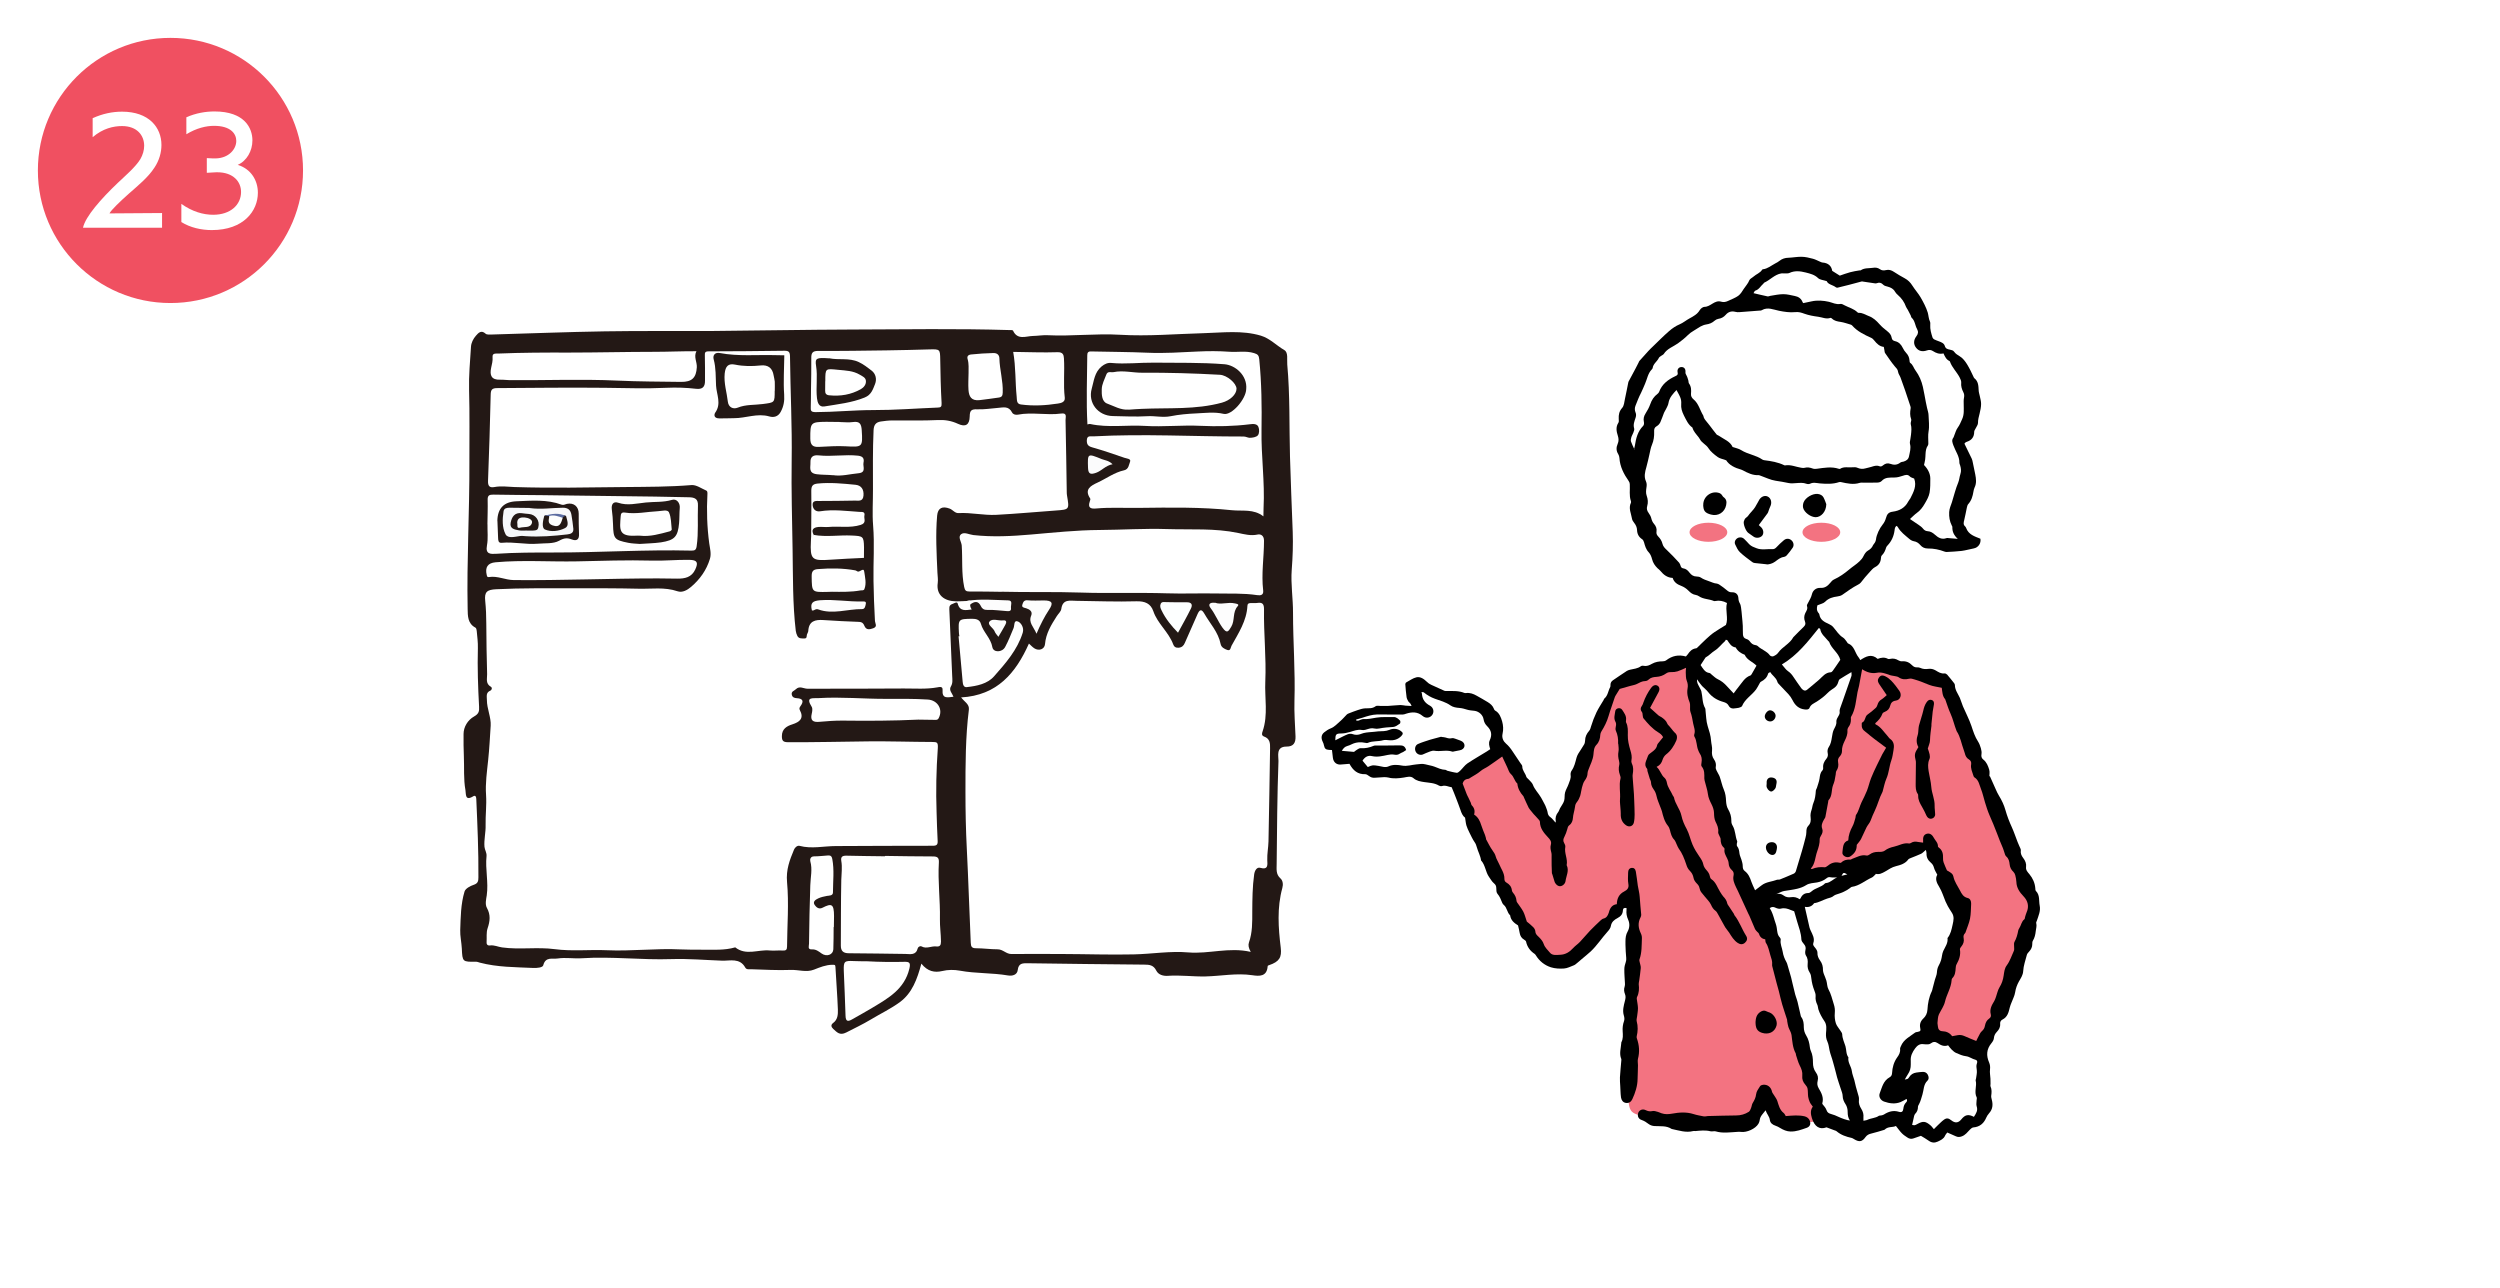
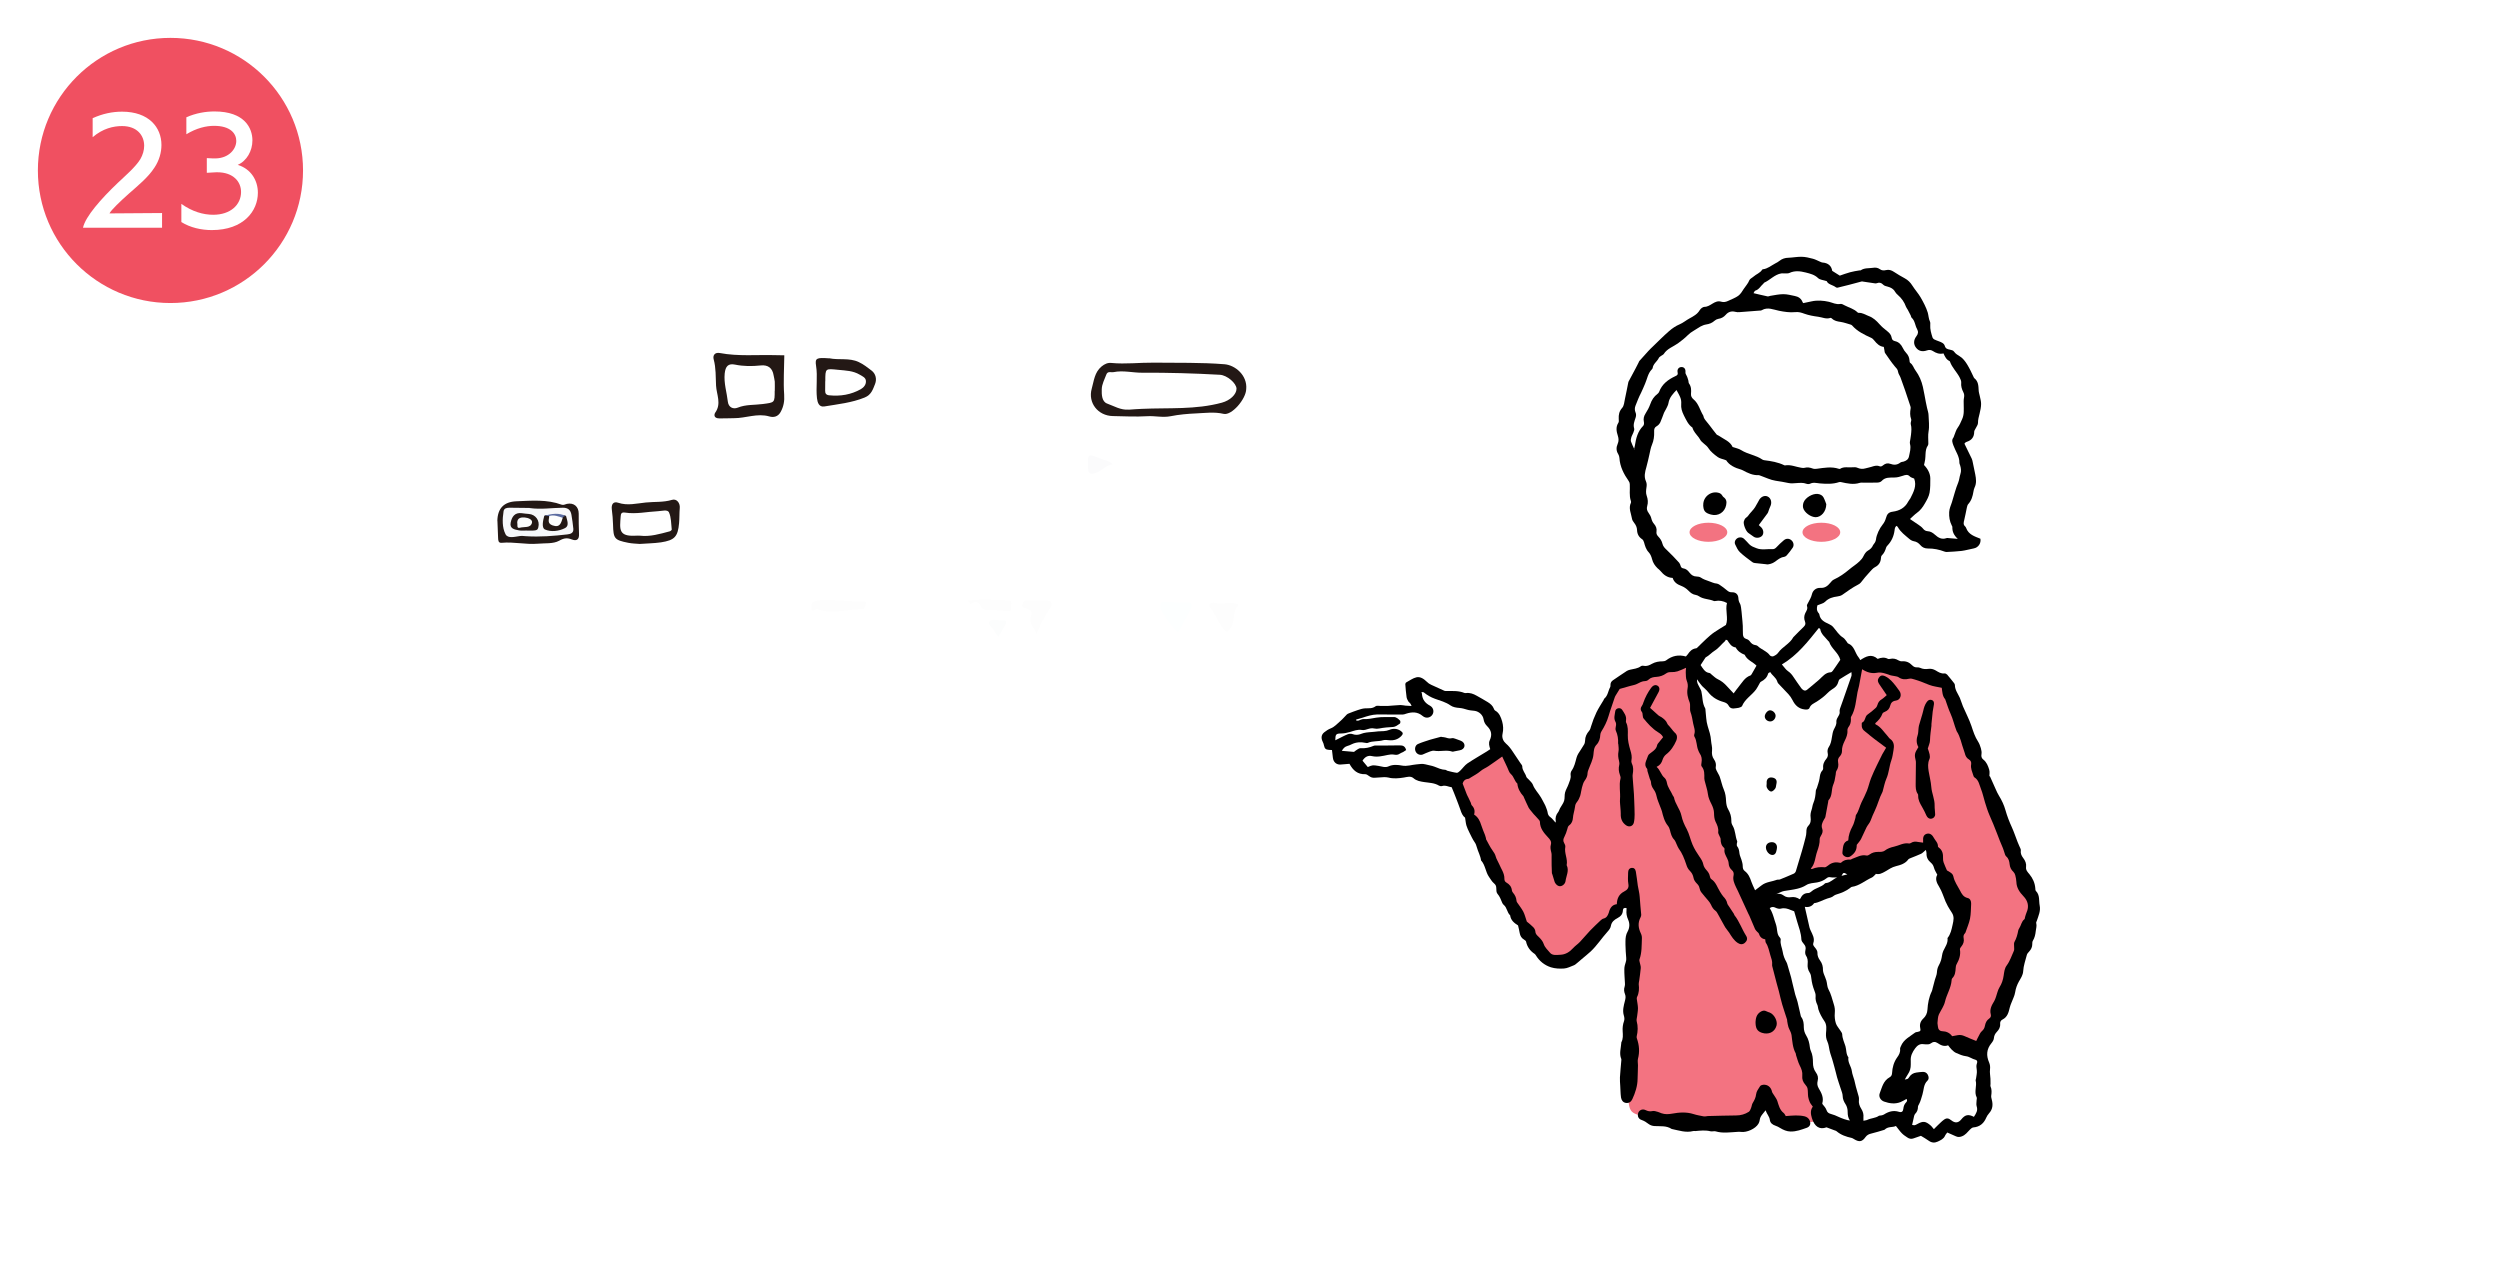
<svg xmlns="http://www.w3.org/2000/svg" id="_レイヤー_2" width="330" height="170" viewBox="0 0 330 170">
  <defs>
    <style>.cls-1{fill:#f05061;}.cls-2,.cls-3{fill:#fff;}.cls-4{fill:#f37381;}.cls-5{fill:#f7f8fa;}.cls-5,.cls-6,.cls-7,.cls-8,.cls-9,.cls-3,.cls-10,.cls-11,.cls-12{fill-rule:evenodd;}.cls-6{fill:#5b6ca1;}.cls-7{fill:#231815;}.cls-8{fill:#fdfdfd;}.cls-9{fill:#fdffff;}.cls-10{fill:#fcfdfd;}.cls-11{fill:#fbfbfc;}.cls-12{fill:#fbfcfc;}</style>
  </defs>
  <g id="_レイヤー_1-2">
    <rect class="cls-2" width="330" height="170" />
    <circle class="cls-1" cx="22.5" cy="22.5" r="17.5" />
    <path class="cls-2" d="m10.96,30.04c.32-1.45,2.35-3.77,4.61-5.92.97-.92,2.33-2.08,2.96-3.12.32-.56.5-1.17.5-1.76,0-1.36-.93-2.6-2.92-2.6-1.13,0-2.53.31-3.88,1.47v-2.51c1.31-.59,2.58-.86,3.88-.86,3.55,0,5.2,2.08,5.2,4.4,0,1-.3,2.05-.92,2.98-.83,1.29-2.17,2.37-3.39,3.45-1.09.97-2.33,2.15-2.55,2.6l6.94-.05v1.94h-10.44Z" />
    <path class="cls-2" d="m23.94,26.91c1.45,1.04,2.92,1.44,4.2,1.44,2.3,0,3.68-1.33,3.68-3.01,0-1.35-1.02-2.6-3.14-2.6h-.14c-.2,0-.93.04-1.24.07v-1.94c.47.04,1,.04,1.18.04,1.72-.04,2.71-1.22,2.71-2.31,0-.95-.74-1.99-2.93-1.99-1.04,0-2.31.29-3.66,1.11v-2.24c1.26-.56,2.57-.77,3.71-.77,4,0,5.01,2.22,5.01,3.82,0,1.38-.74,2.71-1.94,3.23,1.76.54,2.66,2.06,2.66,3.68,0,2.4-1.87,4.93-6.08,4.93-1.38,0-2.84-.32-4.02-1.06v-2.39Z" />
    <path class="cls-4" d="m241.35,147.81l-5.79.72-2.58-3.41-2.27,3.1s-5.59-.14-10.1-.48c-2.94-.23-4.77-.41-5.29-1.11-.55-.73-.4-2.61-.27-5.96.31-7.9,1.06-20.89.77-23.36,0,0-8.15,10.28-10.11,10.16-3.74-.23-13.56-24.22-13.56-24.22l6.2-3.93,7.34,11.16s6.62-19.95,8.27-20.68c1.65-.72,11.21-3.05,11.21-3.05l19.29,31.89-3.1,29.15Z" />
    <path d="m262.67,102.47c.27.6.51,1.15.76,1.7.13.29.26.59.43.86.37.6.67,1.23.86,1.91.22.78.51,1.53.85,2.27.28.62.5,1.29.75,1.93.07.17.15.34.22.52.08.21.24.43.21.63-.06.41.12.71.33.99.26.35.42.72.36,1.16-.06.41.22.69.44.95.45.55.72,1.15.78,1.85.01.13,0,.3.09.38.54.55.36,1.28.49,1.93.14.69-.16,1.33-.37,1.97-.03.11-.12.23-.09.32.1.37-.02.71-.06,1.06-.05.46-.14.89-.39,1.29-.07.12-.07.29-.07.44,0,.38-.15.69-.41.97-.13.14-.27.29-.31.46-.18.71-.44,1.4-.48,2.14-.03.52-.32.93-.56,1.35-.25.45-.42.91-.5,1.43-.07.47-.32.92-.49,1.38-.08.21-.17.41-.22.63-.15.64-.3,1.26-.96,1.59-.23.11-.33.32-.31.56.04.44-.15.77-.44,1.07-.23.24-.36.5-.39.85-.02.22-.17.46-.32.64-.66.79-.7,1.64-.31,2.54.13.31.16.59.12.93-.05.4.04.82.06,1.23.01.22,0,.45.01.68,0,.11-.04.24,0,.33.18.4.15.81.09,1.23-.02.16.03.33.07.5.18.66.14,1.27-.35,1.81-.15.17-.28.36-.37.57-.32.76-.85,1.23-1.7,1.3-.16.01-.33.16-.45.28-.33.34-.61.73-1.08.9-.26.1-.51.12-.77,0-.34-.16-.69-.31-1.15-.51-.09.13-.23.27-.3.44-.19.42-.58.58-.95.76-.41.19-.8.17-1.18-.1-.34-.24-.7-.45-1.05-.66-.34.12-.66.23-.98.34-.29.11-.57.05-.81-.12-.25-.17-.51-.33-.72-.55-.27-.27-.49-.6-.79-.97-.41.22-1.03.03-1.48.48-.01.01-.03.02-.05.03-.57.17-1.14.35-1.72.49-.31.07-.56.19-.75.45-.46.65-.84.71-1.54.28-.1-.06-.2-.13-.3-.15-.73-.16-1.42-.39-2-.89-.05-.05-.13-.07-.2-.09-.34-.13-.69-.26-1.12-.42-.89.34-1.58-.06-1.93-1.22-.16-.52-.23-1.04.12-1.51-.15-.22-.31-.39-.4-.6-.1-.22-.17-.46-.21-.69-.05-.35-.02-.72-.08-1.07-.03-.19-.15-.38-.29-.53-.31-.35-.46-.72-.41-1.2.05-.49-.11-.91-.34-1.35-.22-.43-.33-.92-.49-1.38-.02-.07,0-.16-.04-.22-.41-.75-.44-1.59-.55-2.42-.05-.36-.29-.69-.41-1.05-.08-.25-.11-.51-.16-.77-.01-.07,0-.15-.02-.22-.21-.66-.44-1.32-.64-1.99-.17-.57-.29-1.16-.44-1.74-.09-.37-.2-.73-.3-1.09-.19-.73-.38-1.46-.57-2.2-.02-.07-.03-.15-.02-.23.05-.44-.1-.81-.23-1.22-.18-.56-.25-1.14-.59-1.65-.08-.11-.06-.29-.09-.47-.44-.06-.71-.32-.84-.74-.03-.1-.14-.17-.22-.25-.1-.12-.22-.22-.28-.35-.26-.58-.5-1.18-.75-1.76-.04-.1-.1-.2-.15-.3-.46-.99-.91-1.98-1.37-2.98-.08-.17-.17-.34-.25-.51-.22-.48-.45-.97-.32-1.53.06-.28,0-.53-.23-.72-.27-.24-.4-.53-.42-.9-.01-.22-.1-.45-.2-.65-.19-.39-.43-.76-.34-1.23,0-.05-.03-.12-.06-.15-.37-.31-.46-.72-.46-1.17,0-.14-.11-.28-.16-.42-.06-.16-.18-.33-.16-.48.07-.52-.13-.95-.35-1.39-.17-.36-.19-.76-.2-1.16-.01-.38-.15-.78-.32-1.12-.22-.44-.43-.87-.49-1.38-.06-.52-.25-1.03-.37-1.54-.04-.17-.1-.33-.1-.5,0-.56.05-1.11-.35-1.59-.09-.1-.05-.33-.02-.5.08-.45.02-.86-.25-1.24-.07-.11-.12-.24-.17-.36-.26-.59-.17-1.27-.52-1.84-.04-.07-.05-.2-.02-.28.18-.51-.05-.97-.14-1.44-.1-.52-.17-1.03-.36-1.54-.09-.24-.03-.52-.05-.79,0-.15,0-.31-.05-.44-.24-.6-.4-1.2-.28-1.87.06-.31.04-.65-.1-.99-.14-.33-.12-.74-.14-1.11-.01-.17.02-.35.04-.62-.44.19-.78.36-1.13.47-.26.08-.55.11-.83.1-.26,0-.46.02-.68.18-.37.27-.8.42-1.27.45-.38.02-.75.08-1.05.37-.1.1-.27.18-.41.18-.44,0-.78.22-1.15.4-.27.13-.58.16-.87.25-.47.13-.94.27-1.37.39-.19.31-.38.61-.56.91-.05.08-.08.17-.11.25-.2.59-.4,1.18-.6,1.77-.07.22-.14.43-.2.65-.21.73-.55,1.4-.95,2.04-.08.12-.13.28-.14.42-.02.51-.15.97-.52,1.35-.33.34-.34.82-.38,1.22-.06.75-.42,1.37-.66,2.04-.05.14-.12.29-.12.43,0,.4-.15.72-.39,1.04-.18.25-.26.58-.35.89-.1.36-.13.75-.24,1.11-.09.28-.23.56-.41.79-.15.19-.24.36-.26.6-.03.31-.13.62-.19.93-.04.18-.08.37-.09.56-.03.4-.15.75-.48.99-.19.14-.22.32-.27.53-.09.34-.22.68-.38,1-.14.27-.21.51-.04.8.09.16.19.37.16.54-.16.82.35,1.58.18,2.4.36.73-.06,1.41-.15,2.11-.05.37-.42.68-.74.67-.3,0-.62-.29-.72-.64-.09-.31-.18-.62-.28-.92-.02-.05-.05-.11-.06-.16-.02-.7-.06-1.39-.04-2.09,0-.23.02-.43-.04-.66-.08-.31-.15-.66-.07-.95.15-.48-.09-.74-.37-1.04-.54-.58-1.05-1.17-1.06-2.04,0-.16-.2-.33-.33-.48-.15-.19-.33-.35-.49-.53-.11-.13-.21-.26-.32-.39-.12-.15-.25-.29-.34-.45-.23-.46-.43-.93-.64-1.39-.02-.05-.03-.11-.07-.15-.43-.48-.73-1.01-.79-1.66-.39-.34-.44-.9-.85-1.25-.24-.2-.33-.58-.48-.89-.23-.47-.45-.95-.67-1.43-.65.46-1.24.89-1.84,1.29-.34.23-.72.37-1.04.65-.38.33-.84.56-1.27.83-.11.07-.23.17-.35.18-.42.04-.64.29-.72.62.19.49.36.95.54,1.41.06.16.15.3.22.45.11.22.21.44.31.66.05.12.06.28.14.36.34.34.44.74.3,1.21.53.34.77.84.94,1.39.14.45.33.88.5,1.31.05.14.09.29.13.43,0,.04-.01.08,0,.11.28.5.52,1.02.85,1.48.19.27.36.51.44.83.09.34.3.64.44.97.26.64.72,1.22.7,1.95,0,.25.08.4.27.51.4.23.67.54.72,1.03.01.1.07.22.14.3.27.31.44.66.47,1.08,0,.07.04.15.08.21.27.4.58.78.81,1.21.2.38.29.81.47,1.32.22.18.55.43.84.73.14.14.27.35.28.54.01.35.2.51.43.73.28.27.57.6.68.96.16.48.53.78.82,1.14.32.4.86.3,1.33.28.73-.02,1.27-.37,1.75-.9.26-.29.61-.51.88-.8.47-.49.89-1.02,1.36-1.51.44-.46.91-.89,1.37-1.33.11-.1.24-.21.38-.24.39-.09.55-.37.67-.7.01-.04.03-.07.04-.11.14-.57.42-1.02,1.05-1.09.02-.77.3-1.33.96-1.67.42-.21.67-.48.56-1.02-.09-.47-.03-.98-.03-1.47,0-.37.16-.59.44-.63.3-.04.52.12.58.49.11.61.17,1.23.26,1.85.08.5.22.99.25,1.49.05.78.13,1.56.2,2.35.01.11-.03.23-.08.33-.38.71-.32,1.4.02,2.11.1.2.16.44.15.66-.04.94.01,1.89-.32,2.8-.04.11,0,.25.03.37.05.26.16.52.14.77-.04.56-.14,1.12-.21,1.68-.02.15-.07.3-.06.45.07.59.05,1.17-.23,1.71-.04.08-.03.19-.02.28.05.39.14.78.15,1.17,0,.35-.07.71-.11,1.06-.02.22-.11.46-.06.66.19.68.16,1.35,0,2.02-.02.08,0,.19.03.27.31.88.38,1.76.14,2.68-.07.27,0,.56,0,.85,0,.6-.04,1.21-.05,1.81-.01.92-.3,1.82-.69,2.66-.16.35-.45.57-.87.5-.39-.07-.57-.37-.63-.72-.05-.29-.05-.6-.07-.9-.01-.21-.02-.41-.03-.62-.02-.38-.06-.76-.04-1.13.04-.77.13-1.54.19-2.31,0-.04,0-.08-.01-.11-.3-.71-.05-1.42,0-2.14,0-.02,0-.04,0-.06.26-.47.21-.96.18-1.47-.03-.45.02-.9.18-1.34.08-.21.05-.5-.02-.72-.21-.67-.02-1.32.14-1.95.08-.31.13-.59.01-.88-.13-.33-.17-.65-.05-1,.05-.14.05-.3.04-.45-.03-.62-.09-1.24-.08-1.86,0-.31.09-.63.19-.93.06-.18.08-.34.06-.54-.07-.58-.07-1.16-.1-1.74,0-.15,0-.3,0-.45,0-.46.05-.89.29-1.31.27-.48.29-1.06.07-1.54-.2-.44-.27-.86-.22-1.32,0-.07,0-.15,0-.23-.29-.06-.47.02-.48.32-.02.5-.3.79-.72,1.01-.42.22-.78.5-.87,1.05-.04.26-.24.52-.43.73-.77.85-1.39,1.83-2.23,2.62-.39.36-.81.69-1.21,1.03-.2.17-.39.35-.6.51-.13.11-.26.23-.42.29-.42.16-.85.39-1.29.42-.57.04-1.19.01-1.73-.16-.84-.27-1.53-.82-2-1.6-.04-.06-.09-.13-.15-.17-.59-.39-.98-.92-1.13-1.62-.02-.1-.16-.2-.26-.26-.34-.2-.51-.48-.58-.87-.05-.33-.14-.66-.22-1.01-.5-.31-.96-.67-1.04-1.33-.42-.37-.4-1.02-.85-1.38-.09-.07-.15-.17-.2-.28-.17-.42-.32-.83-.63-1.19-.14-.16-.15-.47-.15-.71,0-.29-.07-.47-.31-.67-.27-.22-.44-.55-.65-.84-.47-.67-.48-1.56-1.05-2.18-.08-.62-.4-1.15-.56-1.74-.07-.24-.13-.44-.28-.65-.29-.41-.49-.88-.72-1.33-.14-.29-.28-.58-.37-.88-.09-.3-.11-.62-.18-1.04-.3-.21-.48-.6-.63-1.08-.15-.47-.36-.94-.53-1.42-.18-.49-.39-.98-.61-1.52-.38-.03-.8-.31-1.29-.15-.11.03-.28,0-.38-.06-.61-.37-1.3-.37-1.96-.47-.5-.08-1-.15-1.42-.52-.36-.31-.84-.15-1.25-.08-.69.11-1.38.18-2.07,0-.18-.04-.37-.05-.55-.05-.42.02-.83.05-1.25.08-.28.02-.52-.06-.74-.23-.15-.11-.33-.24-.49-.24-1.01.04-1.62-.5-2.09-1.37-.36.03-.74.05-1.1.09-.58.07-1.02-.28-1.09-.89-.04-.33-.08-.66-.12-1.02-.18,0-.29-.01-.4-.02-.42-.03-.57-.17-.65-.57-.04-.18-.09-.36-.18-.52-.23-.47-.19-.91.21-1.23.26-.21.55-.4.86-.52.51-.2.85-.61,1.25-.95.31-.26.58-.59.87-.88.06-.06.16-.11.24-.14.4-.15.81-.32,1.22-.45.3-.1.62-.2.93-.22.49-.03.97.06,1.41-.28.14-.11.44-.04.66-.04.32,0,.64.01.95,0,.56-.03,1.12-.1,1.67-.12.22,0,.45.06.67.08.24.02.48.03.8.05-.08-.17-.12-.27-.18-.35-.07-.09-.18-.15-.24-.24-.1-.18-.21-.37-.24-.57-.08-.57-.13-1.15-.17-1.72,0-.08.06-.21.13-.24.44-.24.87-.56,1.34-.67.52-.12.99.22,1.36.58.18.18.36.31.59.41.58.25,1.16.54,1.74.79.1.04.22.03.33.03.78,0,1.56-.05,2.3.25.07.03.15.03.22.02.52-.07.97.1,1.41.35.49.28.99.55,1.47.85.34.21.65.47.8.87.03.09.08.19.15.23.58.31.78.9.94,1.44.15.51.18,1.1.06,1.61-.14.59.13,1.04.44,1.31.37.32.64.67.9,1.07.33.51.67,1.01,1.01,1.51.09.14.25.29.25.44-.01.53.4.89.53,1.36.04.14.22.25.33.38.18.21.43.41.53.66.24.66.75,1.13,1.09,1.72.16.27.3.56.45.84.06.12.13.23.17.36.09.24.2.49.24.74.04.28.13.48.38.65.25.18.43.45.67.71,0-.05.04-.12.03-.17-.09-.46.03-.86.32-1.22.11-.14.15-.34.24-.5.18-.33.43-.63.54-.98.11-.35.03-.75.13-1.11.1-.38.33-.72.46-1.1.13-.39.34-.75.27-1.2-.03-.19.03-.44.14-.59.36-.51.48-1.1.64-1.69.05-.18.13-.36.22-.52.26-.42.54-.82.79-1.25.08-.14.11-.32.12-.49,0-.5.21-.92.53-1.29.16-.18.19-.38.26-.6.19-.63.43-1.25.71-1.84.27-.56.62-1.08.94-1.62.04-.07.05-.16.1-.2.48-.4.5-1.03.78-1.53.04-.07.03-.18.03-.27,0-.27.11-.47.33-.62.61-.41,1.21-.83,1.83-1.23.12-.08.28-.12.42-.16.49-.12,1-.14,1.43-.46.09-.07.27-.09.38-.06.41.09.75-.07,1.08-.26.45-.25.92-.33,1.42-.33.15,0,.34-.04.46-.13.8-.61,1.63-.78,2.61-.51.08-.09.17-.18.24-.28.26-.39.56-.72,1.06-.79.05,0,.12-.02.16-.06.42-.4.82-.82,1.25-1.21.33-.3.67-.61,1.04-.86.46-.32.96-.6,1.53-.96.36-.88-.12-1.92.14-2.9-.5-.27-1.01-.37-1.55-.26-.05.01-.12.02-.17,0-.64-.28-1.38-.22-1.98-.63-.12-.08-.27-.15-.41-.17-.42-.06-.71-.29-1-.59-.25-.26-.59-.48-.93-.61-.53-.2-.95-.47-1.13-1.05-.7-.03-1.2-.41-1.62-.93-.1-.13-.25-.23-.38-.35-.34-.34-.6-.71-.72-1.2-.08-.32-.22-.67-.44-.9-.36-.38-.49-.84-.62-1.32-.04-.15-.13-.33-.25-.41-.44-.28-.65-.69-.67-1.19-.01-.38-.16-.69-.39-.98-.13-.16-.25-.35-.28-.54-.11-.69-.49-1.37-.14-2.1.03-.06.02-.15,0-.22-.26-.73-.1-1.49-.15-2.24,0-.14-.06-.29-.14-.4-.65-.93-1.16-1.91-1.23-3.07-.01-.16-.07-.34-.15-.48-.29-.45-.28-.91-.08-1.36.16-.36.14-.7.03-1.05-.19-.59-.31-1.17.07-1.75.08-.12.05-.33.04-.5-.03-.55.06-1.01.46-1.46.25-.28.27-.77.36-1.17.16-.72.29-1.44.44-2.17,0-.04.02-.08.03-.11.31-.58.62-1.16.93-1.74.14-.26.27-.53.41-.8.03-.07.05-.15.1-.2.38-.43.77-.87,1.16-1.29.2-.22.42-.43.64-.64.7-.67,1.38-1.37,2.12-2.01.41-.36.88-.68,1.38-.89.48-.2.86-.54,1.31-.78.51-.28,1.03-.55,1.35-1.09.12-.21.42-.44.63-.44.82,0,1.33-.95,2.21-.68.32.1.64.03.94-.12.44-.21.92-.38,1.31-.66.31-.23.52-.59.73-.92.24-.37.56-.69.73-1.13.08-.2.36-.31.55-.48.36-.33.87-.47,1.14-.91.02-.03.06-.05.1-.06.63-.07,1.1-.49,1.63-.77.2-.1.4-.21.57-.35.34-.27.72-.39,1.16-.4.58-.02,1.17-.14,1.75-.13.5.01,1.01.13,1.49.26.34.09.66.27.99.41.09.04.18.08.27.09.75.05,1.19.44,1.29,1.1.36.23.66.41,1,.63.41-.14.89-.32,1.37-.45.4-.11.81-.17,1.22-.24.06-.01.13.01.17-.01.48-.34,1.06-.25,1.59-.33.33-.06.65-.03.93.17.25.19.52.2.81.13.39-.1.73.01,1.07.24.45.31.93.57,1.41.84.43.23.75.55,1.01.97.34.54.78,1.02,1.1,1.57.36.63.72,1.3.93,1.99.11.38.11.8.29,1.18.06.13.05.3.04.45-.04.58.13,1.12.3,1.66.03.09.12.19.21.24.2.1.41.18.63.26.33.12.68.26.78.61.11.37.36.43.67.49.19.04.45.1.54.25.2.3.5.46.78.64.41.26.68.62.94,1.03.34.55.61,1.13.88,1.71.02.05.05.11.09.14.53.42.54,1,.57,1.6.01.26.1.51.15.76.07.35.18.7.17,1.05,0,.41-.1.83-.19,1.23-.1.42-.23.83-.22,1.28,0,.23-.2.47-.31.71-.07.15-.19.29-.19.44,0,.68-.32,1.11-.96,1.32-.07.02-.14.06-.2.1-.03.02-.05.06-.13.15.31.64.64,1.3.96,1.97.07.15.11.32.14.49.12.53.23,1.06.33,1.6.11.58.19,1.16-.09,1.73-.08.17-.12.36-.15.54-.1.61-.26,1.18-.69,1.65-.1.11-.14.3-.18.46-.12.55-.21,1.11-.35,1.66-.08.31-.15.59.13.83.05.05.1.12.12.19.32.89,1.12,1.12,1.89,1.43.11.6-.28,1.17-.88,1.28-.54.1-1.06.26-1.6.33-.65.08-1.31.1-1.97.14-.09,0-.19-.02-.28-.05-.71-.27-1.44-.42-2.2-.41-.41,0-.74-.14-1-.45-.23-.27-.49-.45-.86-.51-.21-.04-.43-.16-.6-.31-.54-.47-1.14-.89-1.5-1.54-.03-.06-.1-.11-.16-.18-.25.14-.25.38-.28.59-.1.77-.4,1.45-.94,2.01-.08.08-.15.18-.18.28-.11.39-.27.74-.57,1.03-.08.08-.1.24-.11.37-.04.54-.3.93-.78,1.17-.29.15-.47.4-.69.63-.43.45-.81.93-1.19,1.41-.09.12-.23.2-.36.27-.74.38-1.41.87-2.09,1.35-.18.12-.42.18-.64.21-.61.08-1.16.23-1.63.71-.23.23-.63.29-1,.45-.11.33-.14.72.18,1.07.04.04.06.1.07.15.12.74.69,1,1.28,1.27.2.09.4.22.54.38.42.48.74,1.05,1.31,1.4.2.12.33.36.49.55.06.07.1.2.17.22.85.33.9,1.25,1.39,1.84.08.1.14.22.22.36.74-.48,1.48-.89,2.3-.16.45-.18.9-.25,1.36,0,.07.04.19.01.28,0,.39-.09.75-.02,1.09.19.13.08.32.14.47.13.54-.05.97.14,1.33.51.2.21.41.31.7.29.13,0,.27.01.39.07.34.16.69.18,1.06.13.35-.05.67.03.98.21.35.21.7.45,1.16.39.11-.01.27.07.35.16.32.37.62.75.92,1.13.06.07.1.17.1.26.01.64.4,1.12.65,1.67.16.36.25.75.41,1.12.37.87.82,1.7,1.12,2.59.24.72.46,1.43.88,2.07.17.26.28.58.37.88.07.25.12.52.08.77-.05.3,0,.53.23.71.45.35.64.85.79,1.35.09.29.02.63.02.87Z" />
    <path d="m219.52,97.29c-.18-.34-.41-.48-.68-.65-.76-.47-1.34-1.14-1.9-1.82-.09-.1-.07-.29-.11-.43-.03-.13,0-.28-.08-.37-.24-.3-.22-.58,0-.88.08-.1.12-.24.16-.36.25-.72.6-1.39,1.05-2,.24-.32.56-.43.83-.27.27.16.33.49.14.85-.38.72-.77,1.42-1.12,2.08.38.34.73.67,1.1.99.11.1.26.15.39.23.33.23.64.47.79.87.05.13.18.23.28.35.11.13.21.26.32.39.12.14.21.3.35.41.3.23.37.51.3.86-.02.07-.04.15-.07.22-.31.71-.72,1.35-1.35,1.83-.21.16-.38.44-.46.69-.12.41-.32.72-.79.95.49.42.57,1.04,1.04,1.44.17.14.28.42.32.65.11.64.54,1.12.78,1.69.04.09.13.15.15.24.16.87.8,1.55.98,2.39.14.66.39,1.23.71,1.81.34.64.48,1.39.77,2.06.24.55.56,1.07.9,1.56.23.33.44.64.52,1.05.05.26.22.52.4.72.22.25.4.49.46.83.02.14.09.31.2.38.61.41.79,1.1,1.15,1.67.14.22.27.45.44.64.24.25.43.51.5.87.03.17.18.31.27.47.21.31.42.62.62.94.03.05.03.12.06.16.66.83.99,1.85,1.55,2.73.21.33.14.65-.15.91-.28.25-.61.26-.94.04-.53-.34-.83-.86-1.15-1.37-.16-.25-.38-.47-.53-.72-.33-.57-.63-1.15-.95-1.72-.09-.16-.18-.34-.32-.44-.3-.21-.46-.49-.6-.81-.09-.2-.23-.38-.37-.55-.3-.37-.63-.71-.91-1.09-.12-.16-.2-.37-.24-.57-.05-.26-.19-.43-.37-.61-.19-.19-.37-.46-.41-.71-.07-.38-.23-.68-.49-.94-.24-.23-.37-.51-.47-.83-.25-.75-.53-1.49-1.01-2.13-.11-.15-.16-.34-.25-.51-.11-.22-.18-.48-.34-.65-.34-.35-.44-.78-.55-1.23-.05-.21-.14-.43-.28-.6-.46-.57-.62-1.24-.79-1.92-.06-.21-.15-.41-.23-.62-.17-.46-.38-.91-.48-1.39-.07-.33-.19-.61-.38-.87-.2-.28-.34-.58-.35-.94,0-.16-.11-.31-.16-.47-.11-.34-.22-.68-.31-1.02-.03-.09.01-.22-.04-.28-.52-.6-.04-1.15.11-1.7.05-.19.28-.34.46-.47.34-.25.66-.49.75-.95.03-.14.14-.26.24-.38.18-.24.37-.46.55-.68Z" />
    <path d="m235.74,147.32c.45-.03.86-.08,1.28-.08.39,0,.79.02,1.17.11.31.07.59.27.71.6.15.42.01.77-.41.92-.69.24-1.38.51-2.14.49-.51-.01-.95-.21-1.38-.47-.19-.11-.38-.23-.59-.29-.4-.13-.71-.36-.76-.77-.06-.47-.4-.76-.56-1.27-.35.46-.72.77-.78,1.3-.02.16-.08.33-.17.48-.39.66-1.54,1.18-2.31,1.07-.17-.02-.34-.02-.51,0-.94.05-1.89.21-2.82-.07-.21-.06-.46.04-.68-.01-.67-.17-1.34-.09-2.01-.03-.09,0-.19-.03-.28,0-.97.25-1.88-.08-2.81-.27-.02,0-.04,0-.05-.02-.7-.45-1.48-.32-2.24-.37-.27-.01-.57-.11-.78-.27-.29-.23-.58-.41-.92-.53-.39-.13-.55-.44-.49-.8.07-.46.55-.73,1-.51.31.15.58.21.92.13.22-.05.48.05.71.11.16.04.31.13.47.18.47.16.92.14,1.42.05.93-.17,1.88-.24,2.82.06.43.14.88.21,1.32.3.09.02.19,0,.28,0,.09,0,.19-.04.28-.04,1.25-.03,2.49-.07,3.74-.08.61,0,1.17-.16,1.67-.48.15-.1.23-.33.3-.51.09-.21.1-.46.21-.64.23-.37.41-.73.46-1.18.04-.37.31-.72.52-1.05.07-.11.25-.17.39-.19.6-.07,1.07.32,1.19.93.03.13.14.25.21.37.16.27.38.53.48.82.19.59.32,1.21.86,1.62.11.09.17.25.27.41Z" />
    <path d="m214.64,95.07c0,.05-.04.19,0,.28.28.55.24,1.1.23,1.7-.02.66.15,1.34.34,1.99.14.45.23.87.14,1.33-.03.14,0,.31.06.44.22.45.19.91.11,1.39-.04.21,0,.44.01.66.05.65.11,1.31.15,1.96.02.32.03.64.04.95.02.58.05,1.16.05,1.74,0,.36-.02.73-.1,1.07-.12.49-.61.65-1.03.36-.53-.37-.73-.89-.7-1.53.01-.24-.03-.48-.04-.72-.02-.39-.09-.79-.06-1.18.08-.92-.16-1.84.07-2.76.04-.15-.04-.33-.09-.49-.15-.42-.19-.84-.08-1.29.04-.17.01-.37-.03-.54-.11-.41-.15-.81-.07-1.23.06-.31,0-.64-.02-.95,0-.04-.03-.07-.03-.11.03-.59-.05-1.15-.3-1.7-.07-.16-.04-.38,0-.56.06-.24.05-.44-.07-.65-.23-.44-.06-.9-.01-1.33.04-.44.68-.58.92-.2.25.4.6.8.5,1.4Z" />
    <path d="m231.73,134.9c.03-.44.1-1,.66-1.34.25-.16.51-.23.8-.06.13.07.28.11.42.16.6.25,1.06,1.13.89,1.72-.24.88-1.06,1.23-1.93.95-.68-.22-.84-.68-.84-1.43Z" />
    <path class="cls-2" d="m215.75,59.33c-.18-.4-.35-.71-.46-1.05-.05-.16-.01-.37.04-.54.06-.22.19-.41.27-.63.06-.18.16-.39.11-.55-.16-.52.04-.96.19-1.43.07-.2.09-.48,0-.66-.14-.33-.13-.63-.01-.93.23-.58.45-1.16.74-1.71.2-.39.34-.79.52-1.18.28-.63.37-1.36.88-1.88.05-.05.11-.12.12-.19.07-.57.6-.86.82-1.34.05-.11.19-.18.29-.26.12-.09.29-.15.36-.26.45-.71,1.24-.95,1.87-1.4.46-.33.91-.69,1.31-1.09.23-.23.48-.41.76-.57.31-.17.6-.4.92-.57.23-.12.48-.22.73-.26.43-.06.8-.21,1.12-.5.13-.12.31-.21.48-.24.4-.06.72-.23.98-.53.34-.4.76-.53,1.27-.4.18.05.38.06.56.04.87-.06,1.74-.13,2.61-.2.11,0,.24,0,.33-.06.78-.45,1.51-.07,2.27.08.7.14,1.43.25,2.13.18.47-.05.81.06,1.22.21.58.21,1.21.32,1.82.4.54.07,1.06.35,1.62.15.05-.02.15.04.2.09.32.31.72.38,1.14.44.45.07.88.23,1.31.35.07.02.15.06.2.11.69.79,1.61,1.23,2.54,1.65.15.07.28.2.38.33.34.42.7.8,1.27.86.03.18.05.31.08.43.03.13.02.28.09.38.42.6.82,1.21,1.29,1.77.18.22.38.36.42.69.03.27.23.51.33.78.21.57.41,1.14.61,1.71.24.7.47,1.4.7,2.1.03.09.04.19.02.28-.08.47-.1.93.07,1.4.07.19-.11.46-.05.66.13.47.08.93.03,1.4-.02.19-.06.37-.08.55-.03.22-.11.46-.05.67.15.56-.03,1.08-.13,1.61-.08.42-.36.6-.72.71-.15.04-.32.04-.43.13-.42.33-.86.34-1.34.16-.33-.12-.64-.04-.91.18-.15.12-.29.23-.51.14-.36-.15-.7-.03-1.05.08-.27.09-.55.13-.82.21-.37.11-.7.06-1.05-.09-.18-.08-.41-.08-.61-.06-.56.06-1.15-.13-1.67.21-.04.02-.11,0-.16-.01-.97-.32-1.95-.13-2.92,0-.18.03-.38.02-.54-.04-.35-.13-.69-.19-1.06-.09-.14.04-.3.01-.45-.01-.7-.11-1.38-.44-2.12-.31-.03,0-.08,0-.11-.02-.83-.4-1.72-.55-2.62-.66-.09-.01-.19-.04-.27-.09-.85-.59-1.92-.69-2.79-1.24-.31-.2-.7-.27-1.14-.42-.32-.74-1.15-1.02-1.83-1.49-.09-.06-.22-.09-.29-.17-.31-.38-.6-.78-.9-1.17-.19-.25-.4-.49-.6-.75-.08-.1-.14-.22-.19-.34-.03-.07-.02-.16-.06-.22-.44-.71-.61-1.59-1.29-2.15-.24-.2-.36-.44-.33-.74.04-.48.04-.94-.27-1.36-.07-.09-.04-.26-.08-.38-.07-.23-.13-.47-.25-.68-.09-.15-.15-.27-.13-.46.03-.41-.2-.65-.54-.64-.34.01-.58.29-.5.68.07.32-.02.4-.31.53-.94.44-1.75,1.04-2.13,2.07-.04.1-.12.19-.21.26-.47.35-.77.81-.96,1.37-.15.42-.37.83-.61,1.2-.23.36-.32.71-.23,1.13.04.16.02.41-.09.52-.73.73-.95,1.65-1.1,2.62-.02.14-.07.28-.12.48Z" />
    <path class="cls-4" d="m257.01,114.92c-.18-.42-.34-.75-.46-1.1-.06-.17-.08-.37-.07-.55.02-.54-.07-1.02-.53-1.37-.06-.04-.14-.11-.14-.17.02-.49-.36-.78-.56-1.16-.05-.1-.12-.19-.19-.28-.21-.24-.48-.32-.77-.22-.28.09-.42.32-.44.61-.01.17,0,.34,0,.55-.23-.03-.45-.05-.66-.09-.33-.07-.64-.07-.93.12-.08.05-.19.1-.27.08-.72-.13-1.32.28-1.98.42-.44.1-.86.24-1.23.53-.21.16-.57.17-.87.16-.42,0-.78.09-1.12.34-.11.09-.29.17-.41.14-.71-.16-1.28.23-1.9.44-.07.02-.14.1-.2.1-.47-.04-.9.06-1.25.4-.05.05-.18.02-.27,0-.61-.13-1.11.07-1.57.46-.09.08-.23.16-.34.15-.58-.06-1.13,0-1.67.23-.03.01-.07-.02-.16-.05.59-.64.57-1.5.84-2.25.19-.54.36-1.08.34-1.66,0-.15.1-.32.18-.46.17-.27.27-.57.16-.87-.18-.47.01-.85.22-1.23.06-.12.16-.22.19-.35.13-.66.25-1.33.37-1.99.01-.07,0-.17.04-.22.53-.56.36-1.33.6-1.98.07-.19.16-.39.2-.59.06-.27.1-.55.15-.82.03-.16.01-.35.09-.47.24-.35.31-.73.23-1.14-.06-.32,0-.57.25-.82.15-.16.27-.44.26-.66-.02-.5.15-.93.36-1.36.21-.43.4-.86.36-1.36-.01-.15.05-.34.15-.47.24-.31.31-.64.31-1.01,0-.11-.03-.25.02-.33.6-1,.64-2.15.85-3.25.05-.28.15-.54.2-.82.14-.71.26-1.43.41-2.21.64.42,1.27.59,1.92.47.62-.12,1.15.09,1.7.29.24.09.51.1.76.16.14.03.3.05.42.13.42.3.89.33,1.36.21.28-.07.5.01.76.09.67.19,1.3.47,1.95.72.52.2,1.1.26,1.64.38.08.55.08,1.07.43,1.48.04.04.05.1.07.16.21.58.39,1.19.65,1.75.34.74.5,1.54.8,2.29,0,.02,0,.04.02.05.5.75.62,1.65.93,2.47.05.14.1.28.14.43.08.35.23.65.55.83.25.15.33.38.29.63-.1.54.14,1,.29,1.49.03.09.07.2.14.24.59.36.65,1.02.88,1.57.22.56.34,1.16.52,1.74.18.58.36,1.16.6,1.71.33.78.68,1.55.97,2.35.24.66.51,1.32.79,1.97.08.17.11.36.18.53.07.19.11.44.25.56.34.29.42.66.46,1.06.04.4.21.72.5.99.11.11.2.27.24.43.07.29.14.6.15.9.02.78.44,1.37.94,1.89.59.61.76,1.35.41,2.12-.09.2-.14.42-.21.64-.03.09-.02.22-.07.26-.41.31-.44.83-.7,1.22-.05.08-.1.17-.12.26-.1.54-.24,1.06-.51,1.54-.09.16-.03.41-.04.61,0,.19.04.4-.03.55-.3.65-.51,1.34-.94,1.92-.3.4-.34.88-.41,1.35-.08.55-.24,1.05-.54,1.53-.23.37-.32.84-.47,1.27-.07.19-.13.39-.23.56-.33.54-.64,1.08-.46,1.76.06.23-.01.42-.21.55-.34.23-.49.57-.56.95-.05.29-.17.51-.41.72-.19.16-.3.42-.42.65-.11.19-.2.4-.32.64-.55-.22-1.05-.42-1.54-.64-.31-.14-.61-.19-.94-.12-.22.04-.44.08-.7.13-.31-.44-.75-.64-1.3-.66-.36-.01-.56-.27-.58-.63,0-.17-.07-.34-.05-.51.04-.37.04-.77.19-1.09.27-.56.66-1.07.8-1.68.22-.96.8-1.8.87-2.8,0-.09.02-.21.08-.27.39-.38.43-.87.46-1.37.01-.17.04-.35.12-.49.34-.61.56-1.23.44-1.95-.02-.12.09-.28.18-.38.27-.33.4-.69.31-1.11-.05-.25-.01-.45.16-.63.03-.03.06-.06.07-.09.21-.62.48-1.22.61-1.85.13-.64.11-1.31.15-1.96.02-.36-.13-.7-.46-.77-.57-.13-.8-.57-1.01-.99-.31-.6-.73-1.15-.87-1.84-.07-.35-.26-.47-.78-.78Z" />
    <path class="cls-2" d="m221.3,51.49c.19.36.39.68.52,1.03.09.24.12.52.1.78-.05.57.1,1.03.36,1.55.31.6.55,1.19,1.12,1.59.14.53.53.9.85,1.32.05.06.09.13.12.19.26.52.84.72,1.15,1.22.29.46.77.83,1.22,1.16.27.2.65.25,1.12.43.39.63,1.14,1,1.98,1.23.07.02.14.06.21.09.65.35,1.31.68,2.09.64.09,0,.18.05.27.08.66.23,1.3.56,1.98.66.57.08,1.13.18,1.7.3.33.07.68.04,1.02.01.46-.03.9-.08,1.35.09.13.05.33.05.45,0,.44-.23.87-.09,1.32-.05.85.07,1.7.11,2.53-.17.08-.03.18-.02.27,0,.81.18,1.62.36,2.45.1.16-.05.34-.03.51-.03.6,0,1.21.01,1.81-.01.2,0,.45-.07.57-.2.48-.54,1.09-.45,1.71-.47.37,0,.75-.11,1.1-.23.34-.11.63-.22.93.1.13.14.37.18.56.27.37.97-.09,1.79-.5,2.61-.08.15-.21.27-.28.42-.43.83-1.15,1.22-2.04,1.34-.55.07-.76.31-.91.86-.08.3-.23.6-.43.84-.41.5-.82,1.35-.88,1.98-.01.14-.08.28-.15.41-.06.12-.18.21-.23.32-.14.35-.38.56-.71.75-.24.14-.42.43-.55.69-.13.28-.3.48-.53.7-.42.41-.92.7-1.35,1.07-.63.53-1.28.99-2.02,1.33-.2.09-.36.27-.5.45-.34.41-.71.7-1.3.66-.55-.03-1,.32-1.12.86-.09.4-.3.72-.48,1.07-.08.15-.21.34-.17.46.14.38-.07.64-.22.94-.17.35-.19.74-.04,1.11.12.29.04.5-.18.71-.44.42-.86.85-1.28,1.28-.03.03-.06.05-.08.08-.47.88-1.45,1.26-2.01,2.06-.14.21-.4.36-.64.46-.11.05-.37-.02-.44-.12-.42-.58-1.13-.76-1.62-1.24-.06-.06-.17-.1-.26-.11-.35-.04-.58-.22-.78-.51-.1-.14-.29-.27-.46-.31-.32-.09-.42-.32-.44-.59-.03-.38,0-.76-.02-1.13-.02-.43-.07-.86-.11-1.29-.04-.38-.06-.76-.12-1.13-.03-.18-.06-.38-.15-.54-.13-.22-.19-.44-.2-.69-.02-.5-.34-.81-.85-.79-.28.01-.45-.08-.65-.25-.31-.28-.66-.51-1-.75-.11-.07-.24-.14-.36-.15-.37-.02-.68-.2-1.02-.31-.38-.13-.74-.25-1.08-.48-.15-.1-.36-.14-.54-.14-.43,0-.72-.2-.96-.52-.21-.28-.46-.51-.83-.56-.2-.03-.29-.15-.34-.33-.04-.14-.1-.3-.19-.41-.53-.57-1.05-1.14-1.62-1.67-.26-.24-.5-.48-.58-.82-.09-.39-.3-.7-.56-.97-.18-.19-.28-.38-.23-.66.06-.38-.07-.71-.32-1-.2-.22-.3-.47-.37-.75-.06-.25-.2-.49-.35-.7-.21-.28-.29-.57-.19-.9.14-.47.1-.91-.07-1.39-.12-.32-.08-.71-.03-1.05.05-.29.06-.56-.06-.83-.29-.63-.13-1.25.05-1.87.16-.57.28-1.14.41-1.71.1-.42.16-.86.33-1.25.24-.56.31-1.13.29-1.72-.02-.34.03-.57.36-.75.19-.1.35-.3.45-.49.19-.41.32-.84.49-1.26.07-.17.19-.33.27-.5.12-.26.28-.51.32-.79.12-.74.6-1.23,1.09-1.75Z" />
    <path class="cls-2" d="m247.58,115.34c.47.13.83-.06,1.26-.3.45-.26.88-.58,1.44-.71.57-.14,1.22-.33,1.61-.88.07-.09.21-.14.33-.19.45-.19.92-.35,1.36-.56.21-.1.37-.3.63-.51.04.19.1.32.09.45-.03.52.2.93.58,1.24.24.2.34.42.42.71.08.28.25.54.42.87-.31.55-.09,1.06.26,1.62.36.59.56,1.28.83,1.92.09.21.19.41.3.61.17.29.34.58.53.86.35.52.23,1.04.1,1.61-.14.62-.25,1.23-.67,1.74.09.66-.3,1.15-.56,1.71-.17.37-.17.81-.29,1.2-.07.25-.19.5-.31.72-.16.29-.22.59-.24.92-.02.33-.18.64-.27.97-.1.38-.2.76-.3,1.14-.03.13-.05.26-.11.38-.37.76-.52,1.58-.57,2.42-.03.47-.21.85-.53,1.15-.38.36-.53.76-.42,1.28.08.38.02.42-.39.51-.09.02-.21.02-.27.07-.69.53-1.53.91-1.89,1.8-.05.12-.13.26-.11.38.05.43-.15.79-.38,1.1-.45.63-.64,1.33-.68,2.08-.02.26-.1.43-.32.55-.84.46-1.01,1.34-1.31,2.12-.17.45.12.93.58,1.09.71.25,1.44.35,2.16.07.28-.11.53-.28.8-.42.14.2.05.35-.07.47-.22.23-.32.5-.35.82-.04.38-.22.52-.58.41-.74-.23-1.37-.04-1.99.36-.11.07-.24.09-.37.12-.09.02-.21,0-.28.04-.46.33-1.04.3-1.53.54-.14.07-.31.07-.52.12,0-.19-.01-.32,0-.44.04-.41-.05-.76-.28-1.13-.22-.35-.38-.75-.31-1.23.04-.28-.1-.58-.17-.87-.07-.27-.16-.54-.23-.81-.08-.29-.13-.59-.21-.88-.11-.4-.28-.79-.33-1.2-.08-.63-.57-1.14-.45-1.81-.33-.43-.25-.98-.39-1.46-.16-.52-.41-1.01-.43-1.58,0-.17-.15-.34-.25-.5-.2-.32-.48-.61-.59-.96-.13-.42-.18-.89-.14-1.33.04-.43,0-.8-.14-1.21-.21-.66-.35-1.33-.7-1.95-.18-.33-.16-.77-.27-1.14-.09-.31-.23-.59-.34-.89-.05-.16-.11-.32-.11-.48.01-.47-.09-.89-.38-1.28-.22-.3-.37-.63-.35-1.05.01-.22-.18-.49-.34-.68-.14-.17-.29-.35-.21-.55.23-.64-.1-1.14-.34-1.67-.06-.14-.13-.28-.16-.42-.21-.9-.41-1.8-.62-2.72.46.09.92-.02,1.23-.48.62-.08,1.15-.42,1.73-.61.31-.1.62-.14.87-.37.09-.08.23-.13.35-.17.66-.2,1.29-.45,1.83-.88.06-.05.12-.11.19-.12,1.01-.14,1.76-.84,2.66-1.24.18-.08.31-.27.52-.46Z" />
    <path class="cls-2" d="m231.66,117.49c-.2-.45-.37-.77-.48-1.1-.18-.55-.4-1.06-.88-1.42-.21-.16-.26-.38-.26-.65,0-.27-.08-.55-.16-.81-.08-.29-.24-.57-.27-.86-.04-.35-.08-.67-.31-.95-.06-.07-.04-.21-.04-.32,0-.11.08-.24.05-.33-.27-.66-.22-1.41-.59-2.04-.12-.21-.19-.39-.18-.64.01-.56-.14-1.07-.43-1.56-.18-.3-.25-.71-.27-1.08-.02-.52-.08-1-.29-1.49-.24-.55-.35-1.16-.55-1.72-.1-.28-.29-.52-.41-.8-.07-.14-.14-.32-.11-.46.07-.38-.01-.71-.23-1.02-.25-.35-.31-.73-.26-1.18.05-.42-.1-.86-.13-1.29-.04-.68-.25-1.3-.45-1.94-.21-.67-.2-1.41-.29-2.12,0-.08,0-.16-.04-.22-.4-.69-.32-1.49-.5-2.23-.05-.2-.17-.37-.26-.56-.14-.3-.37-.57-.3-1.03.1.15.15.24.21.32.15.19.29.39.45.57.26.27.57.5.8.8.52.68,1.22,1.08,2.01,1.3.31.09.54.2.7.5.17.32.47.42.83.34.17-.04.34-.02.5-.07.16-.05.38-.12.43-.23.38-.93,1.28-1.42,1.85-2.19.16-.22.28-.48.42-.72.06-.11.12-.25.22-.3.46-.24.81-.55.95-1.07.01-.05.07-.09.11-.12.03-.02.07-.03.18-.08.24.44.74.7.91,1.22.03.11.08.22.16.3.44.47.89.92,1.32,1.39.21.23.4.5.54.78.34.7.84,1.16,1.63,1.24.24.03.52.02.61-.2.17-.46.6-.61.95-.83.53-.34,1.02-.71,1.46-1.16.26-.27.59-.47.9-.69.25-.19.41-.44.49-.74.04-.14.09-.31.2-.38.49-.32.99-.6,1.54-.93,0,.19.04.37,0,.51-.37,1.1-.77,2.2-1.15,3.3-.12.34-.25.67-.36,1.01-.04.12-.07.27-.05.39.04.23-.04.39-.15.58-.13.22-.3.49-.28.73.04.42-.16.71-.33,1.05-.15.3-.19.65-.25.98-.08.49-.15.96-.45,1.39-.12.18-.17.48-.12.7.07.31.03.56-.16.79-.31.36-.49.76-.43,1.25.01.1-.04.24-.11.31-.29.3-.31.66-.37,1.05-.06.42-.23.83-.35,1.25-.04.13-.14.24-.14.37-.04.56-.1,1.11-.33,1.64-.12.27-.13.59-.23.87-.11.33-.18.64-.13,1,.05.39.02.79-.3,1.11-.23.23-.26.53-.26.85,0,.24-.05.48-.11.71-.15.59-.3,1.17-.47,1.75-.26.9-.53,1.81-.81,2.7-.04.12-.16.26-.27.31-.6.27-1.22.52-1.83.77-.12.05-.27,0-.39.04-.68.26-1.45.27-2.05.75-.26.2-.53.4-.85.64Z" />
    <path class="cls-2" d="m231.46,38.7c.08-.11.14-.31.25-.34.5-.15.7-.62,1.06-.92.04-.04.06-.11.11-.13.78-.35,1.36-1.07,2.25-1.22.13-.02.26,0,.4,0,.23-.01.48.03.67-.06.72-.34,1.45-.24,2.16-.06.58.15,1.16.28,1.63.74.24.23.68.25,1.14.4.17.45.8.49,1.22.82.05.04.15.05.22.04.5-.12.99-.24,1.49-.37.57-.15,1.13-.31,1.69-.45.05-.01.11,0,.17.02.52.08,1.04.16,1.56.23.07.01.16.02.23-.01.36-.15.64-.06.91.22.13.13.37.17.57.23.4.11.74.28.95.66.09.16.23.31.37.43.5.43.86.94,1.08,1.56.05.14.16.26.23.39.14.25.27.5.39.75.05.1.05.24.13.31.45.41.44,1.02.72,1.51.18.33.15.62-.1.94-.4.52-.38,1.09-.03,1.52.34.43.82.56,1.44.34.29-.1.54-.06.76.08.43.28.87.45,1.41.32.19.42.37.82.8,1.01.03.01.05.06.06.09.28.78.9,1.35,1.27,2.07.11.21.23.47.21.69-.05.46.08.86.28,1.26.12.23.14.44.09.71-.07.31-.04.64-.04.96,0,.64.08,1.25-.21,1.89-.18.39-.32.77-.58,1.12-.22.29-.31.68-.46,1.03-.04.09-.05.19-.1.26-.28.37-.15.67,0,1.08.27.75.8,1.42.78,2.27,0,.12.08.25.11.38.11.37.15.73.02,1.11-.12.36-.14.75-.28,1.1-.36.85-.56,1.74-.84,2.62-.14.43-.34.83-.36,1.3-.03.62.06,1.21.34,1.76.03.07.09.14.08.21-.02.63.23,1.12.72,1.56-.37-.03-.73-.06-1.1-.09-.13,0-.28-.05-.39-.01-.63.23-1.1-.06-1.53-.45-.28-.25-.57-.44-.95-.46-.26-.02-.45-.12-.62-.34-.16-.2-.38-.36-.6-.51-.35-.25-.72-.48-1.13-.76.34-.3.61-.59.93-.82.46-.33.77-.76,1.05-1.25.26-.45.51-.88.61-1.39.11-.62.1-1.27.1-1.89,0-.64-.34-1.28-.83-1.78.05-.24.12-.48.15-.72.03-.24.04-.49.05-.73.02-.4.07-.79.31-1.13.05-.07.06-.18.06-.27,0-.53-.06-1.06.03-1.58.13-.72.02-1.41,0-2.12,0-.33-.13-.66-.2-.99-.05-.25-.11-.51-.16-.76-.13-.67-.24-1.34-.39-2.01-.18-.78-.48-1.5-.97-2.16-.25-.32-.33-.76-.7-1.01-.08-.05-.09-.24-.1-.36-.03-.37-.18-.69-.44-.96-.18-.19-.33-.42-.44-.65-.22-.46-.53-.79-1.03-.9-.26-.06-.4-.19-.44-.45-.06-.38-.29-.63-.59-.87-.37-.28-.72-.58-1.04-.94-.37-.42-.81-.84-1.39-1.05-.44-.16-.83-.46-1.34-.42-.05,0-.11-.04-.15-.07-.47-.47-1.12-.62-1.69-.92-.18-.1-.4-.23-.58-.19-.55.1-1-.16-1.49-.28-.74-.17-1.54-.23-2.31-.06-.35.08-.7.15-1.09.23,0-.01-.07-.07-.09-.13-.18-.48-.55-.72-1.02-.81-.5-.1-1-.24-1.51-.24-.58,0-1.15.13-1.73.22-.13.02-.26.1-.37.07-.59-.12-1.17-.27-1.83-.42Z" />
    <path class="cls-2" d="m176.26,97.72c0-.78.1-.89.72-.9.42,0,.81-.08,1.22-.2.51-.15,1.02-.37,1.59-.26.26.05.56-.06.82-.14.26-.08.5-.12.78-.06.21.05.45.05.67,0,.61-.12,1.22-.17,1.84-.2.31-.02.61-.26.89-.45.07-.05.08-.33.02-.39-.24-.22-.47-.49-.87-.47-.75.03-1.52-.05-2.26.08-.57.1-1.13.22-1.72.19-.21,0-.43.14-.64.2-.09.02-.19,0-.29,0,0-.05-.01-.1-.02-.14.28-.08.56-.15.83-.24.63-.21,1.26-.41,1.93-.43.2,0,.41,0,.61,0,.93,0,1.85.02,2.78.01.15,0,.29-.06.44-.11.78-.25,1.51-.28,2.19.3.43.37,1.02.25,1.29-.18.25-.4.13-.93-.32-1.18-.63-.33-1.01-.81-1.06-1.53,0-.07-.03-.14-.07-.27.14.02.27,0,.33.06.44.36.91.63,1.46.83.69.25,1.42.43,2.05.88.32.23.78.3,1.19.33.35.03.66.12.98.22.32.1.67.12,1.01.16.57.08,1.09.54,1.18,1.11.06.38.22.67.49.93.55.55.66,1.13.33,1.84-.19.4-.06.77.06,1.18-.15.1-.28.2-.43.29-.86.53-1.74,1.03-2.58,1.59-.36.25-.62.64-.95.96-.13.12-.31.29-.45.28-.42-.05-.84-.17-1.25-.27-.09-.02-.17-.12-.25-.12-.52-.02-.98-.23-1.45-.42-.38-.15-.81-.19-1.21-.31-.4-.11-.77-.02-1.17.01-.62.05-1.22.28-1.89.16-.57-.11-1.21-.17-1.79.1-.46.21-.9,0-1.33-.06-.75-.11-.75-.14-1.41.15-.22-.27-.46-.55-.7-.84.32-.5.72-.73,1.27-.6.71.16,1.38-.02,2.07-.16.27-.06.56-.09.82-.04.28.05.51.05.75-.12.13-.1.3-.14.45-.22.14-.08.27-.18.4-.26-.13-.49-.4-.63-.86-.62-1.05.03-2.1.01-3.15.02-.09,0-.2,0-.28.04-.55.23-1.11.36-1.72.31-.15-.01-.32.1-.46.19-.18.11-.33.24-.41.3-.6-.05-1.08-.1-1.61-.14.19-.33.4-.55.73-.64.2-.05.39-.14.58-.23.59-.29,1.21-.31,1.84-.18.09.02.2.04.28,0,.65-.29,1.37-.15,2.03-.35.24-.07.52-.02.78,0,.62.06,1.17-.1,1.61-.55.28-.29.25-.46-.09-.69-.46-.32-1.01-.33-1.47-.13-.5.21-.98.17-1.48.2-.18.01-.37.04-.55.06-.24.02-.48.03-.71.06-.22.02-.44.05-.65.1-.18.04-.35.12-.52.17-.33.1-.63.09-.97-.03-.43-.15-.84.12-1.24.3-.32.15-.63.32-1.01.51Z" />
    <path class="cls-2" d="m233.63,119.85c.32-.2.51-.13.74-.03.21.1.49.18.7.12.48-.13.89,0,1.31.18.14.06.28.11.45.17.13.44.26.9.39,1.35.23.77.53,1.53.56,2.36,0,.21.19.45.34.62.21.24.27.47.2.78-.05.23-.06.53.05.7.25.36.28.75.24,1.14-.04.42.04.79.27,1.14.16.24.19.51.22.8.06.52.19,1.04.38,1.53.1.27.21.52.18.81-.04.39.05.75.22,1.1.09.18.08.4.14.6.09.26.19.53.32.77.14.27.29.53.46.77.37.51.27,1.08.23,1.64-.02.39.02.73.19,1.1.16.35.2.76.28,1.15.11.52.32,1,.45,1.51.11.46.27.9.37,1.37.2.92.55,1.8.83,2.7.04.14.08.29.08.44.01.41.16.75.39,1.1.18.28.28.67.27,1.01,0,.42.06.79.3,1.13-.35-.01-1.19-.33-1.45-.46-.35-.17-.72-.32-1.1-.42-.28-.08-.44-.2-.54-.49-.1-.29-.32-.54-.53-.79-.01-.04-.04-.08-.03-.11.22-.75-.11-1.38-.47-1.98-.19-.32-.23-.63-.14-.98.11-.42.02-.78-.24-1.13-.28-.38-.38-.81-.38-1.28,0-.53-.05-1.06-.28-1.55-.07-.15-.11-.32-.13-.49-.06-.55-.19-1.07-.49-1.56-.19-.31-.31-.67-.31-1.07,0-.47-.03-.95-.34-1.36-.02-.03-.04-.07-.05-.1-.14-.62-.28-1.25-.43-1.87-.06-.24-.14-.46-.22-.7-.03-.11-.07-.21-.1-.32-.12-.49-.24-.99-.36-1.48-.06-.26-.11-.52-.18-.77-.17-.6-.34-1.2-.52-1.79-.02-.07-.05-.14-.09-.21-.25-.44-.42-.87-.5-1.39-.08-.51-.35-1-.26-1.55.02-.1-.04-.24-.11-.31-.35-.36-.34-.83-.41-1.27-.05-.36-.19-.69-.29-1.02-.16-.55-.32-1.09-.64-1.6Z" />
    <path class="cls-2" d="m260.57,147.43c-.75-.39-1.17-.3-1.68.33q-.58.72-1.32.12c-.37-.29-.61-.34-.98-.07-.3.22-.56.5-.84.76-.15.14-.29.29-.48.48-.17-.19-.28-.37-.44-.5-.66-.56-.98-.6-1.74-.18-.33.18-.32.19-.69.12.09-.39.17-.77.26-1.16.03-.11.07-.23.14-.3.26-.26.37-.56.37-.92,0-.12.08-.25.14-.36.22-.4.31-.84.45-1.27.19-.61.13-1.32.66-1.83.22-.21.19-.53.04-.8-.14-.25-.38-.38-.67-.36-.28.02-.57.04-.85.09-.39.06-.71.25-.93.6-.16.25-.17.24-.58.32.16-.27.27-.5.41-.7.27-.39.39-.82.38-1.29,0-.15,0-.3,0-.46-.06-.65.22-1.18.58-1.67.26-.35.6-.63,1.1-.55.2.03.42.03.62.02.12,0,.25-.05.34-.12.3-.23.59-.26.91-.04.42.29.86.49,1.38.29.17.21.31.42.49.59.18.17.37.34.59.43.41.18.84.37,1.28.42.47.06.82.37,1.26.47.22.05.27.26.19.46-.13.32-.06.62-.02.94.04.35-.06.71-.1,1.06-.01.09-.07.2-.05.28.19.73-.24,1.5.13,2.22.05.1,0,.26-.01.39,0,.26-.07.55.01.79.19.55-.07.94-.36,1.39Z" />
    <path class="cls-2" d="m235.22,87.7c2.05-1.22,3.44-3.03,4.87-4.81.1.08.18.11.18.15.11.69.67,1.07,1.06,1.57.03.04.1.07.12.12.3.91,1.23,1.43,1.47,2.37-.33.48-.65.97-.99,1.44-.06.09-.17.19-.26.2-.71.02-1.08.56-1.54.97-.52.46-1.07.9-1.6,1.34-.19.16-.39.13-.57-.02-.07-.06-.15-.13-.2-.2-.35-.49-.7-.98-1.03-1.48-.2-.31-.42-.56-.73-.77-.28-.19-.48-.52-.79-.87Z" />
    <path class="cls-2" d="m231.86,87.86c-.22.38-.42.74-.62,1.09-.05.08-.1.18-.18.21-.76.26-1.1.95-1.57,1.51-.23.27-.42.56-.65.86-.36-.39-.66-.72-.97-1.04-.33-.35-.69-.63-1.13-.84-.3-.14-.54-.4-.81-.61-.09-.07-.17-.19-.27-.2-.65-.08-.88-.63-1.18-1.05.2-.3.39-.6.58-.89.03-.05.06-.11.1-.13.44-.23.77-.63,1.16-.87.55-.34.9-.85,1.36-1.25.07-.06.1-.16.12-.2.13.03.19.03.2.05.29.42.52.89,1.11.96.26.49.69.78,1.19.97.31.71,1.07.93,1.55,1.43Z" />
    <path class="cls-2" d="m234.41,118.05c.25-.11.49-.23.74-.33.12-.05.25-.09.37-.11.58-.1,1.16-.16,1.73-.3.4-.1.8-.24,1.14-.46.46-.3.98-.28,1.47-.37.46-.09.87-.25,1.23-.54.18-.15.33-.19.56-.14.27.06.55.01.85.03-.51.18-.85.67-1.44.73-.06,0-.13.02-.16.05-.49.52-1.25.58-1.77,1.05-.12.11-.29.22-.43.22-.5,0-.82.24-1.02.68-.02.05-.07.08-.12.14-.36-.24-.72-.34-1.17-.27-.31.05-.67,0-.96-.23-.3-.24-.67-.27-1.03-.16Z" />
    <path class="cls-2" d="m243.85,115.42c-.31.07-.53.13-.77.19.25-.47.26-.47.77-.19Z" />
    <path d="m249.07,91.79c-.35-.51-.67-.97-.98-1.44-.17-.26-.31-.51-.11-.84.21-.35.46-.45.91-.22.58.29.97.78,1.36,1.27.17.21.32.43.47.64.36.51.14,1.2-.47,1.28-.45.06-.65.3-.74.66-.1.41-.33.67-.71.82-.12.05-.27.12-.31.22-.19.54-.55.94-.96,1.29.02.07.02.13.04.14.71.34,1.1,1.02,1.61,1.57.1.11.18.26.3.34.56.39.57.94.46,1.52-.08.44-.13.9-.28,1.31-.29.8-.31,1.66-.66,2.44-.22.51-.32,1.07-.47,1.6-.02.05-.02.11-.05.16-.42.78-.62,1.66-1,2.45-.2.43-.39.84-.55,1.29-.11.33-.39.6-.55.92-.26.5-.46,1.03-.72,1.53-.13.26-.34.48-.57.78,0,.65-.19,1.04-.78,1.48-.24.18-.49.19-.75.07-.24-.12-.41-.33-.36-.59.09-.6.02-1.3.77-1.55.03-.7.25-1.28.56-1.86.19-.34.27-.74.39-1.12.04-.13.01-.29.08-.39.36-.5.46-1.11.72-1.65.25-.51.51-1.01.72-1.54.21-.54.33-1.11.54-1.65.22-.58.5-1.13.76-1.69.23-.49.47-.98.72-1.46.15-.28.32-.54.51-.87-.48-.36-1.01-.75-1.53-1.14-.21-.16-.41-.33-.62-.49-.21-.17-.4-.35-.61-.5-.35-.24-.5-.55-.46-.97,0-.07,0-.2.03-.21.48-.2.35-.8.74-1.07.37-.25.72-.55,1.05-.85.12-.1.21-.26.25-.41.09-.33.25-.57.56-.75.25-.15.46-.38.68-.56Z" />
    <path d="m253.23,98.62c-.31-.54-.27-1.09-.08-1.65.04-.12.05-.26.06-.38.03-.28.03-.57.1-.84.17-.65.41-1.29.56-1.94.09-.41.21-.79.46-1.14.16-.22.35-.36.62-.28.29.08.37.32.33.58-.04.32-.12.63-.16.94-.07.56-.12,1.11-.17,1.67,0,.08,0,.15,0,.23-.08.63-.17,1.26-.19,1.91,0,.34-.18.68-.29,1.09.06.19.18.47.24.77.04.2.06.44-.02.61-.25.53-.19,1.07-.11,1.61.11.69.3,1.37.35,2.07.06.85.47,1.63.44,2.49-.01.38.07.75.07,1.13,0,.32-.22.54-.51.58-.29.04-.52-.14-.65-.43-.17-.39-.36-.78-.58-1.15-.26-.45-.51-.89-.5-1.43,0-.09,0-.2-.06-.27-.28-.4-.27-.86-.27-1.32,0-.92.02-1.85.03-2.77,0-.07,0-.15-.01-.22-.21-.88-.18-1.04.33-1.85Z" />
    <path d="m233.23,74.49c-.62-.07-1.11-.11-1.6-.17-.11-.01-.23-.05-.32-.12-.56-.42-1.14-.83-1.64-1.31-.28-.26-.45-.66-.62-1.01-.15-.31,0-.66.29-.84.28-.17.64-.14.89.1.23.22.45.46.67.7.27.28.61.39.97.53.7.27,1.39.07,2.08.12.22.01.38-.08.54-.25.3-.33.64-.64.98-.93.31-.26.7-.25.99,0,.28.23.39.66.18.98-.23.36-.52.7-.8,1.03-.08.09-.22.17-.34.19-.48.06-.82.36-1.19.63-.37.27-.79.36-1.1.37Z" />
    <path d="m232.16,69.31c.1.1.23.21.34.32.3.32.34.81.1,1.09-.27.3-.8.36-1.14.11-.23-.16-.46-.32-.69-.49-.32-.23-.69-1.16-.58-1.53.05-.17.15-.38.29-.47.26-.16.37-.42.56-.62.31-.33.6-.66.8-1.07.09-.18.22-.35.3-.53.23-.52.76-.79,1.19-.58.46.22.6.81.34,1.33-.09.18-.15.38-.22.57-.04.11-.06.23-.13.31-.37.51-.75,1.01-1.15,1.55Z" />
    <path d="m224.83,66.65c-.03-1.13,1.13-1.96,2.17-1.55.1.04.19.12.26.2.09.1.14.24.24.31.39.28.45.61.35,1.08-.19.93-1.06,1.5-2.01,1.23-.79-.22-.99-.48-1.02-1.28Z" />
    <path d="m241.07,66.55c-.01,1-.69,1.71-1.39,1.72-.65,0-1.51-.61-1.67-1.24-.05-.22-.02-.5.06-.71.24-.64,1.2-1.2,1.88-1.12.32.04.6.18.75.45.18.34.3.72.37.9Z" />
    <path d="m233.2,103.43c0-.06,0-.16,0-.25.04-.41.34-.62.76-.54.44.08.62.34.54.76-.03.16-.05.33-.09.5-.07.28-.42.6-.63.58-.27-.03-.59-.41-.6-.73,0-.09.01-.19.02-.31Z" />
    <path d="m233.1,111.86c0-.44.35-.72.85-.69.39.02.64.32.61.73-.01.15-.04.3-.08.44-.1.5-.49.66-.92.38-.26-.17-.47-.56-.46-.86Z" />
    <path d="m234.38,94.48c0,.39-.33.75-.7.75-.39,0-.71-.28-.73-.64-.01-.37.38-.84.69-.83.37,0,.74.36.74.72Z" />
    <path d="m190.28,97.28c.19.02.38.02.56.08.27.09.52.16.82.08.14-.04.33.04.49.09.21.07.42.16.63.23.35.12.56.4.53.71-.03.29-.27.51-.62.57-.24.04-.48.09-.72.14-.09.02-.2.06-.28.03-.77-.26-1.57.03-2.35-.11-.34-.06-.75.18-1.12.31-.16.05-.3.16-.46.2-.37.1-.75-.08-.9-.42-.16-.35-.05-.82.31-.98.51-.23,1.05-.38,1.58-.56.14-.05.29-.08.43-.12.36-.1.72-.19,1.08-.29,0,.02.01.03.02.05Z" />
    <ellipse class="cls-4" cx="225.51" cy="70.26" rx="2.49" ry="1.26" />
    <path class="cls-4" d="m242.91,70.26c0,.69-1.11,1.26-2.49,1.26s-2.49-.56-2.49-1.26,1.11-1.26,2.49-1.26,2.49.56,2.49,1.26Z" />
-     <path class="cls-7" d="m121.62,127.2c-.55,2.06-1.22,3.88-2.81,5.06-1.2.89-2.58,1.54-3.87,2.32-1.05.63-2.15,1.15-3.24,1.71-.86.44-1.23-.04-1.72-.48-.26-.24-.35-.53,0-.78.61-.45.64-1.13.62-1.78-.07-1.87-.22-3.73-.32-5.59-.02-.31-.06-.31-.4-.31-.88.01-1.64.33-2.43.64-1,.4-2.05,0-3.08.04-1.75.07-3.5-.04-5.25-.09-.26,0-.59.07-.75-.23-.71-1.29-2.01-.87-3.03-.9-2.23-.08-4.46-.28-6.68-.21-3.96.14-7.9-.37-11.86-.11-1.04.07-2.12-.13-3.18.03-.69.11-1.61-.28-1.91.9-.08.31-.84.37-1.32.35-2.36-.11-4.74-.09-7.05-.7-.16-.04-.33-.12-.49-.12-1.8.02-1.81.03-1.89-1.75-.04-.81-.24-1.67-.21-2.42.06-1.7.07-3.45.57-5.1.12-.39.74-.73,1.2-.88.56-.18.63-.49.63-.98.03-3.46-.13-6.91-.28-10.36-.01-.34-.15-.51-.4-.35-1.12.69-.94-.32-1.03-.81-.27-1.47-.14-2.97-.21-4.46-.05-.98-.04-1.96-.04-2.94,0-.94.55-1.86,1.4-2.33.6-.34.69-.67.65-1.28-.14-2.58-.23-5.15-.16-7.74.02-.75-.08-1.5-.15-2.25-.01-.16-.06-.39-.17-.45-1.04-.54-1.01-1.56-1.03-2.48-.13-6.44.26-12.87.23-19.31-.01-3.19.05-6.39-.04-9.58-.05-1.89.13-3.79.25-5.69.03-.55.3-1.07.65-1.47.32-.36.69-.81,1.28-.27.16.15.52.11.79.11,4.98-.14,9.95-.34,14.93-.42,4.81-.08,9.62-.02,14.42-.05,6.1-.05,12.19-.17,18.29-.19,6.9-.02,13.8-.14,20.7.07.17,0,.45-.01.49.07.58,1.29,1.72.73,2.61.71.64-.01,1.3-.13,1.95-.1,3.18.16,6.36-.25,9.55-.06,3.69.22,7.39-.11,11.08-.21,2.51-.07,5.05-.41,7.53.33,1.19.36,2.04,1.29,3.09,1.9.55.32.33,1.26.39,1.91.37,4.04.25,8.09.36,12.14.09,3.31.24,6.63.36,9.94.06,1.67,0,3.34-.13,5.02-.14,1.88.18,3.79.17,5.68,0,3.86.31,7.72.19,11.59-.05,1.57.08,3.14.14,4.71.03.83-.25,1.36-1.2,1.35-1.43,0-1.03,1.3-1.05,1.9-.17,4.53-.19,9.07-.24,13.61,0,.67-.12,1.34.5,1.89.32.28.38.8.25,1.26-.72,2.62-.53,5.26-.21,7.9.15,1.25-.18,1.84-1.56,2.3-.11.04-.16.04-.17.16-.11,1.36-1.1,1.3-2.02,1.16-2.07-.31-4.11.11-6.16.16-1.67.04-3.33-.2-5.01-.08-.58.04-1.23-.13-1.51-.69-.36-.73-.9-.79-1.6-.79-5.11-.04-10.21-.11-15.32-.18-.67,0-1.26-.06-1.37.9-.07.64-.72.81-1.29.71-2.1-.36-4.24-.24-6.34-.63-.76-.14-1.56-.14-2.35.05-.98.23-1.91.06-2.73-.97Z" />
    <path class="cls-3" d="m128.07,79.77c-.03.25.05.47.2.68-.8.1-1.57.29-1.85-.77-.08-.29-.37-.09-.6,0-.39.13-.54.29-.51.73.14,2.94.24,5.88.38,8.82.02.48.1.93-.17,1.38-.3.5.15.87.34,1.36-.77.08-1.53.33-1.44-.9.04-.52-.44-.38-.69-.34-1.47.27-2.96.14-4.43.15-4.24.03-8.48.03-12.72.03-.51,0-1.03-.43-1.54.08-.21.21-.59.26-.53.67.06.38.34.49.67.5.87.05.93.45.47,1.07-.11.15-.17.31-.08.48.6,1.11,0,1.59-.97,1.9-.76.24-1.39.61-1.39,1.56,0,.57.13.8.8.8,3.53.02,7.06-.07,10.59-.11,2.82-.03,5.65.07,8.47.08.64,0,.77.06.72.85-.2,2.81-.26,5.63-.16,8.44.04,1.26.07,2.51.14,3.76.03.5-.13.65-.63.65-4.27,0-8.53.02-12.8.04-1.6,0-3.2.4-4.81-.03-.28-.07-.61.22-.72.5-.57,1.37-1.07,2.65-.92,4.29.26,2.81.02,5.68,0,8.52,0,.4-.15.54-.56.51-.58-.04-1.18.05-1.76-.01-1.5-.14-3.1.72-4.52-.41-1.44.42-2.91.3-4.38.31-.96,0-1.91,0-2.87-.04-3.23-.16-6.46.26-9.7.11-2.28-.1-4.6.16-6.86-.14-2.33-.31-4.65.09-6.96-.23-.54-.07-1.04-.34-1.61-.26-.26.04-.46-.1-.44-.42.04-.62-.06-1.28.13-1.84.32-.94.42-1.78-.09-2.7-.27-.48-.09-1.19-.02-1.65.25-1.75-.21-3.46-.03-5.17.05-.46-.23-.82-.27-1.24-.08-.96.18-1.89.15-2.86-.03-1.32.15-2.64.06-3.98-.11-1.53.12-3.09.28-4.63.16-1.5.23-3.02.33-4.52.07-1.09-.5-2.23-.5-3.39,0-.45-.17-.98.46-1.24.2-.08.27-.39.06-.51-.72-.41-.48-1.08-.49-1.67-.06-2.22-.1-4.44-.11-6.67,0-1-.04-1.98-.14-2.98-.13-1.2.23-1.49,1.44-1.55,3.4-.17,6.8-.12,10.2-.13,2.86,0,5.72-.01,8.57.06,1.71.05,3.47-.25,5.18.34.65.22,1.31-.18,1.78-.58,1.16-.99,2.04-2.21,2.49-3.7.21-.68,0-1.4-.09-2.04-.29-2.17-.36-4.33-.24-6.51.01-.19,0-.4-.14-.46-.65-.28-1.33-.78-1.96-.73-2.91.24-5.82.23-8.74.26-4.87.05-9.75.16-14.62,0-.88-.03-1.76-.17-2.65,0-.65.12-.88-.13-.85-.83.15-3.78.26-7.57.35-11.35.01-.66.17-.88.86-.88,4.73-.03,9.46-.09,14.19-.04,2.72.03,5.43.13,8.16,0,1.26-.06,2.59-.02,3.88.13.85.1,1.21-.23,1.2-1.06-.01-1.1.02-2.2-.02-3.3-.01-.4,0-.58.5-.58,3.33,0,6.67-.04,10-.08.57,0,.73.14.74.76.05,4.58.29,9.17.22,13.75-.06,3.89.06,7.78.12,11.67.06,3.6,0,7.21.42,10.79.03.23.11.47.21.67.19.38.56.33.91.34.38.01.3-.28.35-.5.04-.16.17-.32.18-.48.07-1.33.92-1.53,2.02-1.45,1.56.11,3.13.18,4.7.24.37.01.56.19.68.5.25.63.72.5,1.18.34.6-.22.24-.62.22-1.01-.1-1.75-.16-3.5-.19-5.24-.04-2.43.15-4.87-.05-7.3-.13-1.59-.01-3.2-.02-4.8,0-2.59-.04-5.19.08-7.78.03-.71.3-1.06.95-1.16.5-.07,1.02-.14,1.53-.14,1.99-.02,3.98.05,5.96-.05.98-.05,1.83.09,2.71.5.99.46,1.52.13,1.54-.98.01-.78.21-.97,1-.94.88.04,1.77-.11,2.66-.18.78-.06,1.48-.3,1.94.61.12.23.44.33.74.28,1.9-.37,3.82.11,5.73-.15.84-.12.57.5.58.87.07,3.16.11,6.32.16,9.48,0,.17.01.34.04.5.31,1.83.31,1.82-1.49,1.95-2.61.19-5.22.43-7.84.57-1.66.09-3.31-.32-4.99-.23-.48.03-.75-.43-1.17-.59-.97-.37-1.57-.09-1.66.93-.22,2.51-.07,5.03.04,7.54.02.45.1.9.04,1.34-.23,1.6.87,2.41,2.43,2.43.48,0,.95-.03,1.43-.05.4-.11.67-.08.47.44Z" />
    <path class="cls-3" d="m126.85,92.06c4.77-.26,7.23-3.21,8.97-7.11.2.18.43.44.7.62.6.4,1.36.14,1.42-.54.12-1.41.82-2.55,1.55-3.69.2-.32.55-.61.6-.95.18-1.37,1.18-1.08,2.04-1.08,2.62.03,5.25.14,7.87.06,1.13-.03,1.89.29,2.24,1.31.56,1.65,2.02,2.74,2.62,4.37.11.31.33.48.71.45.44-.04.67-.26.83-.64.55-1.28,1.11-2.54,1.68-3.81.25-.55.5-.73.88-.07.75,1.32,1.85,2.45,2.16,4.02.09.46.5.65.87.79.46.17.45-.33.57-.55.92-1.67,2-3.28,2.1-5.27.01-.3.17-.34.36-.36.31-.03.63.03.93-.02.71-.11.91.14.9.88-.05,3.16.31,6.34.17,9.48-.1,2.18.39,4.42-.35,6.57-.07.2-.21.56.18.7.78.27.82.9.8,1.58-.07,4.09-.12,8.18-.21,12.27-.02.82-.19,1.63-.16,2.47.02.57.17,1.33-.94,1.01-.41-.11-.71.31-.79.87-.23,1.64-.24,3.28-.25,4.93,0,1.37.03,2.74-.44,4.06-.12.34-.05.74.24,1.24-2.87-.66-5.54.3-8.23.07-2.42-.21-4.82.21-7.22.26-3.1.07-6.21-.04-9.31-.05-2.28-.01-4.56-.02-6.85,0-.68,0-1.1-.62-1.8-.62-.95,0-1.9-.14-2.85-.14-.55,0-.68-.2-.7-.72-.19-4.13-.31-8.26-.52-12.37-.13-2.52-.18-5.05-.18-7.56,0-3.6,0-7.23.45-10.83.09-.75-.56-1.01-1.03-1.64Z" />
    <path class="cls-3" d="m132.21,78.12c-1.41-.02-2.83-.05-4.24-.04-.46,0-.6-.12-.7-.61-.37-1.81-.2-3.63-.32-5.45-.03-.51-.57-1.15-.06-1.52.42-.3,1.06.07,1.6.13,2.53.28,5.05.15,7.59-.07,3.01-.26,6.01-.58,9.04-.6,2.99-.02,6-.22,8.98-.12,3.11.1,6.26-.14,9.37.52.77.16,1.65.4,2.54.2.35-.08.84.08.84.81,0,2.2-.37,4.39-.11,6.58.07.59-.32.68-.79.61-1.82-.28-3.66-.18-5.49-.22-2.14-.04-4.28.05-6.42-.02-3.79-.12-7.59.03-11.38-.1-3.48-.12-6.96-.02-10.43-.11Z" />
    <path class="cls-3" d="m143.54,56.02c-.17-3.06-.04-6.1-.02-9.13,0-.33.11-.51.48-.5,2.5.06,5,.06,7.49.17,2.22.1,4.42-.06,6.62-.16,1.38-.07,2.77-.07,4.14.03,1.09.09,2.19-.16,3.29.18.5.15.63.32.68.81.31,3.11.35,6.22.3,9.34-.06,3.43.45,6.85.27,10.28-.02.34,0,.68-.02,1.12-1.29-1.01-2.76-.67-4.14-.81-4.08-.43-8.19-.36-12.28-.31-1.88.03-3.77-.09-5.65.08-.76.07-1.13-.1-.85-.93.04-.12.11-.3.06-.38-.84-1.24.11-1.71.97-2.11,1.17-.54,2.22-1.34,3.5-1.62.62-.14.63-.75.79-1.14.16-.39-.46-.41-.74-.51-1.41-.49-2.82-.97-4.26-1.38-.54-.15-.72-.38-.71-.92.02-.69.49-.51.87-.53,6.61-.36,13.22.03,19.83.02.28,0,.54.16.78.17.38,0,.89-.08,1.1-.33.2-.24.21-.79.07-1.11-.17-.42-.68-.41-1.1-.35-2.17.27-4.35.31-6.53.21-2.45-.12-4.9.16-7.34.01-2.41-.15-4.84.27-7.23-.25-.12-.03-.26.04-.39.06Z" />
    <path class="cls-3" d="m116.84,112.98c2.1.03,4.2.07,6.3.07.61,0,.83.17.79.82-.15,2.48.19,4.95.14,7.44-.02.98.13,1.98.14,2.98,0,.49-.15.7-.65.64-.63-.07-1.26.36-1.91,0-.18-.1-.46.05-.51.25-.24.96-.99.75-1.64.74-2.48-.03-4.96-.08-7.45-.09-.74,0-1.07-.3-1.06-1.03.02-2.88,0-5.76.06-8.64.02-.84.15-1.68,0-2.52-.09-.55.15-.7.69-.69,1.69.05,3.38.05,5.08.08v-.03Z" />
    <path class="cls-3" d="m64.34,69.21c.01-1.07.06-2.13.03-3.2-.02-.61.2-.73.77-.72,2.11.05,4.23.04,6.34.07,4.99.06,9.98.12,14.97.19,1.51.02,3.02.05,4.53.09.7.02,1.19.2,1.15,1.1-.07,1.78.09,3.57-.17,5.35-.07.5-.24.6-.71.59-6.05-.15-12.1.26-18.15.25-2.53,0-5.08,0-7.61.17-.72.04-1.44.08-1.21-1.11.17-.9.05-1.85.07-2.78Z" />
    <path class="cls-3" d="m91.93,46.36c-.39.75.09,1.41.05,2.12-.08,1.37-.63,1.95-2.08,1.93-2.8-.04-5.6-.04-8.39-.17-4.75-.22-9.5-.02-14.25-.06-.41,0-.83-.08-1.24-.06-1.15.04-1.4-.57-1.19-1.56.1-.47.23-.92.19-1.42-.05-.55.41-.46.72-.47,3.13-.13,6.26-.14,9.39-.13,3.76,0,7.53-.1,11.29-.1,1.8,0,3.61-.09,5.5-.08Z" />
    <path class="cls-3" d="m107.05,51.48c.02-1.4.06-2.8.04-4.2-.01-.68.15-.96.91-.96,3,.02,6.01-.03,9.01-.07,1.9-.03,3.8-.07,5.7-.13,1.36-.04,1.38,0,1.4,1.31.03,1.92.07,3.85.18,5.77.03.5-.1.59-.52.6-2.84.11-5.68.34-8.53.33-2.52,0-5.04.26-7.57.27-.64,0-.67-.2-.65-.67.03-.75.02-1.49.03-2.24h0Z" />
    <path class="cls-3" d="m86.82,76.35c-6.33,0-12.66.28-18.99.22-1.13-.01-2.15-.58-3.27-.4-.23.04-.26-.06-.31-.26-.25-1.04.14-1.6,1.17-1.69,3.57-.32,7.14-.05,10.71-.12,3.3-.07,6.6-.19,9.9-.1,1.67.05,3.31-.13,4.97-.1,1.03.02,1.2.34.78,1.26-.49,1.07-1.4,1.23-2.4,1.22-.86,0-1.71-.02-2.57-.03Z" />
-     <path class="cls-3" d="m121.22,94.99c-3.33.16-6.65.17-9.98.13-1.02-.01-2.05.07-3.07.16-.84.08-1.24-.16-1.02-1.07.07-.29.13-.68,0-.9-.86-1.37.1-1.11.93-1.16,2.97-.18,5.93.11,8.89.1,1.84,0,3.67-.03,5.51.09,1.3.09,2.03,1.31,1.43,2.45-.15.29-.39.23-.62.23-.69,0-1.38-.01-2.06-.03Z" />
    <path class="cls-3" d="m114.47,126.89c1.64.09,3.28.11,4.92.07.62-.01.84.09.65.89-.64,2.72-2.79,3.91-4.9,5.18-.87.53-1.77,1.01-2.65,1.52-.57.33-.86.3-.88-.48-.05-1.98-.16-3.95-.23-5.93-.04-1.25.08-1.34,1.32-1.28.58.03,1.17.02,1.75.03Z" />
    <path class="cls-3" d="m133.74,46.45c2.02.02,3.94.11,5.85.04.71-.02.82.34.85.8.11,1.73-.1,3.47.11,5.2.07.6-.51.72-.91.78-1.62.25-3.25.34-4.88.12-.6-.08-.51-.59-.56-1.04-.2-1.93-.1-3.89-.46-5.91Z" />
    <path class="cls-3" d="m126.64,83.98c-.02-.14-.06-.27-.06-.41-.1-1.85-.1-1.87,1.76-1.89.47,0,.98.09,1.14.67.31,1.11,1.3,1.87,1.51,3.07.13.74,1.29.73,1.69-.02.43-.8.76-1.65,1.11-2.49.15-.36,0-1.13.61-.86.36.16.81.79.6,1.47-.71,2.27-2.25,4.02-3.77,5.74-.89,1.02-2.28,1.29-3.61,1.44-.43.05-.52-.36-.55-.72-.18-2-.36-4-.54-5.99.04,0,.07,0,.11,0Z" />
    <path class="cls-3" d="m110.04,122.38c-.01.98,0,1.96-.04,2.93-.03.72-.88,1.03-1.55.55-.4-.29-.75-.57-1.28-.54-.61.03-.38-.46-.38-.74.02-2.58.09-5.16.17-7.74.03-1.03.3-2.09,0-3.15-.06-.23,0-.65.5-.65.62,0,1.23-.08,1.85-.12.34-.03.49.13.55.46.28,1.47.09,2.95.09,4.42,0,.46-.52.41-.79.46-.41.08-.81.16-1.18.34-.36.17-.73.44-.44.86.21.3.55.61,1.03.36,1.18-.6,1.52-.54,1.52,1.11,0,.48-.01.96-.02,1.44h-.05Z" />
    <path class="cls-3" d="m107.07,71c.01-2.07.05-4.14.02-6.21,0-.65.19-.89.83-.96,1.67-.17,3.33,0,4.99.16.76.07,1.14.59,1.07,1.43-.07.85-.71.64-1.15.66-1.56.05-3.12.03-4.68.05-.39,0-.94-.08-.88.56.05.54.41.89.99.8,1.74-.28,3.46-.03,5.19.08.33.02.77-.07.65.5-.09.42.33.96-.5,1.22-1.41.44-2.83.14-4.23.27-.44.04-.9-.04-1.34,0-.67.06-1,.37-.61,1.06-.02.22-.05.43-.35.39Z" />
    <path class="cls-3" d="m127.85,49.26c-.01-.61.06-1.23-.12-1.84-.11-.37.04-.58.45-.63.98-.1,1.96-.17,2.95-.19.58-.01.79.34.79.72.04,1.51.5,2.98.44,4.5-.02.4-.09.6-.54.66-.85.11-1.69.25-2.54.34-1.08.11-1.38-.5-1.44-1.35-.05-.74,0-1.49.01-2.23Z" />
    <path class="cls-3" d="m107.07,71c.12-.13.24-.26.35-.39,1.67.3,3.34,0,5.01.08,1.49.07,1.59.09,1.62,1.55.01.48,0,.96-.01,1.4-1.5.08-2.96.13-4.42.24-2.46.18-2.7-.02-2.58-2.46,0-.14.02-.27.02-.41Z" />
    <path class="cls-3" d="m110.83,55.71c.59,0,1.18.09,1.76,0,.91-.13,1.11.27,1.16,1.1.14,2.2.1,2.23-2.11,2.1-1.18-.07-2.37.03-3.56.08-.8.04-1.12-.26-1.12-1.11-.01-2.1.03-2.18,2.11-2.2.59,0,1.17.01,1.76.02Z" />
    <path class="cls-3" d="m109.89,78.11c-.21,0-.41.02-.62.02-2.13.05-2.1.05-2.13-2.03-.01-.65.16-.93.82-.98,1.66-.13,3.31-.13,4.95.17.09.02.18.09.27.14.31.16.82-.59.9.03.1.74.32,1.54.02,2.3-.09.23-.36.14-.55.18-1.21.22-2.44.18-3.66.18Z" />
-     <path class="cls-3" d="m109.95,62.73c-.7-.07-1.41-.04-2.12-.13-1.17-.14-.82-.93-.85-1.56-.03-.73.35-1.01,1.09-.93,1.73.19,3.46-.15,5.2.04.68.08.82.41.71.94-.1.5.4,1.28-.67,1.38-1.12.1-2.22.43-3.36.25Z" />
    <path class="cls-9" d="m155.5,83.52c-.86-.88-1.63-1.82-2.17-2.94-.15-.3-.25-.57-.12-.87.14-.32.45-.23.73-.23.89.01,1.79.04,2.68.02.66-.02.84.31.58.83-.53,1.08-1.13,2.13-1.71,3.2Z" />
    <path class="cls-8" d="m107.17,80.57c-.25-.99.09-1.26,1.11-1.34,1.88-.14,3.73.22,5.6.16.19,0,.47-.02.41.3-.06.3-.11.71-.48.71-1.94-.02-3.89.75-5.81.04-.38-.14-.54.24-.82.13Z" />
    <path class="cls-8" d="m160.4,79.56c.76.3,1.7-.13,2.61.09.23.05.61.1.37.36-.72.79-.34,1.88-.86,2.73-.38.62-.55.94-1.14.13-.6-.83-.96-1.79-1.58-2.6-.32-.42-.22-.79.59-.7Z" />
    <path class="cls-8" d="m136.82,83.66c-.37-.92-1.1-1.46-.7-2.41.22-.53-.22-.82-.67-.96-.27-.08-.62-.1-.5-.47.09-.28.18-.63.69-.58.71.07,1.43.02,2.14.02,1.08,0,1.31.31.71,1.2-.64.97-1.15,1.98-1.67,3.19Z" />
    <path class="cls-8" d="m128.07,79.77c-.01-.31-.2-.42-.47-.44,1.82-.32,3.66-.12,5.49-.08.65.01.31.64.36.99.07.49-.31.44-.61.42-.83-.05-1.67-.19-2.5-.15-.44.02-.71-.17-.83-.44-.37-.8-.85-.71-1.43-.29Z" />
    <path class="cls-11" d="m146.86,61.28c-.94.17-1.43.87-2.18,1.13-.67.23-1.03.22-1.06-.64-.06-1.94-.09-1.94,1.81-1.17.43.17.93.18,1.43.68Z" />
    <path class="cls-10" d="m131.79,84.07c-.21-.3-.4-.47-.47-.67-.17-.52-1.02-.91-.72-1.33.36-.51,1.19-.1,1.81-.18.49-.06.47.27.29.59-.27.5-.56.98-.92,1.59Z" />
    <path class="cls-7" d="m103.53,46.9c-.02,1.78-.14,3.49-.02,5.18.06.86-.07,1.59-.47,2.31-.34.61-.91.75-1.49.58-1.59-.46-3.11.24-4.67.23-.64,0-1.28.04-1.93.03-.79-.01-.68-.55-.54-.76.85-1.18.17-2.4.11-3.57-.06-1.15,0-2.31-.31-3.45-.15-.55.15-.97.81-.85,2.44.46,4.9.21,7.35.28.37.01.75.01,1.16.02Z" />
    <path class="cls-7" d="m164.5,51.36c-.02,1.3-1.91,3.52-2.98,3.27-1.24-.29-2.43-.11-3.64-.06-1.13.05-2.25.15-3.36.37-1.04.21-2.07-.07-3.11,0-1.5.09-3.01.01-4.52-.02-1.96-.04-3.31-1.75-2.78-3.62.29-1.02.36-2.15,1.3-2.93.41-.33.81-.51,1.29-.46,1.87.18,3.75-.06,5.6-.04,3.11.04,6.23-.04,9.33.21,1.4.11,3.04,1.45,2.87,3.29Z" />
    <path class="cls-7" d="m84.44,71.8c-.48-.04-1.01-.05-1.51-.15-1.84-.37-1.96-.54-2.01-2.41-.02-.67-.07-1.33-.16-1.99-.09-.68.2-1.1.83-.89,1.24.42,2.46.09,3.66-.03,1.15-.12,2.32,0,3.46-.35.6-.19,1.08.42,1.02,1.07-.06.66-.03,1.34-.09,2-.16,1.81-.6,2.26-2.39,2.54-.47.07-.95.1-1.43.13-.44.03-.89.05-1.37.08Z" />
    <path class="cls-7" d="m65.65,68.75q.05-2.48,2.51-2.58c2.01-.08,4.03-.27,5.98.45.25.09.46-.06.69-.11.93-.19,1.56.37,1.56,1.29,0,.89,0,1.79.04,2.68.04.74-.32.97-.94.73-.63-.24-1.03-.2-1.69.17-.78.43-1.87.3-2.83.39-1.58.13-3.15-.27-4.74-.12-.46.04-.46-.31-.48-.62-.04-.76-.06-1.51-.09-2.27Z" />
    <path class="cls-7" d="m109.45,47.29c1.29.27,2.64-.09,3.9.5.63.29,1.16.72,1.69,1.12.56.42.72,1.14.47,1.77-.28.69-.48,1.43-1.37,1.79-1.72.7-3.53.88-5.32,1.18-.73.12-.91-.53-.98-1.08-.16-1.42.11-2.86-.12-4.29-.16-1.01.06-1.1,1.71-.98Z" />
    <path class="cls-3" d="m102.26,51.59c0,1.59,0,1.53-1.56,1.74-1.1.15-2.24.04-3.32.48-.62.25-1.21-.06-1.3-.76-.14-1.25-.55-2.46-.42-3.75.1-.94.46-1.36,1.37-1.17,1.12.23,2.24.23,3.37.11.99-.11,1.57.35,1.72,1.32.04.27.13.54.15.81.02.41,0,.83,0,1.24Z" />
    <path class="cls-3" d="m148.97,54.07c-1.04.08-1.92-.47-2.83-.8-.7-.26-.73-1.17-.71-1.89.02-.69.37-1.3.6-1.93.18-.51.64-.26.97-.33,1.26-.26,2.52.09,3.78.08,3.42-.02,6.83.08,10.24.27.95.05,2.19,1.12,2.2,1.84,0,.76-.86,1.55-1.92,1.84-3.47.95-7.04.66-10.58.82-.58.02-1.17.07-1.75.11Z" />
    <path class="cls-3" d="m84.48,70.71c-.2,0-.37-.02-.54,0-2.32.13-2.14-.82-2.01-2.56.02-.34.11-.56.57-.49,1.46.23,2.89-.11,4.34-.18.5-.02,1.27-.26,1.46.14.31.68.28,1.51.37,2.28,0,.07-.17.22-.28.24-1.29.34-2.57.73-3.91.57Z" />
    <path class="cls-5" d="m69.9,67.06c1.52.22,2.96-.03,4.4-.04.69,0,1.02.31,1.13.93.1.61.19,1.22.25,1.84.05.54-.32.7-.78.75-1.81.21-3.63.36-5.46.24-.28-.02-.56-.06-.83-.02-.67.09-1.57.36-1.88-.24-.46-.9-.42-2-.26-3.03.06-.42.45-.47.81-.47.9,0,1.79.02,2.62.03Z" />
    <path class="cls-3" d="m108.94,50.32c0-1.75,0-1.67,1.74-1.5.98.1,1.92.11,2.81.64.37.22.78.38.81.82.04.47-.27.86-.67,1.09-1.3.73-2.7.96-4.18.81-.4-.04-.54-.25-.53-.61,0-.41.01-.83.01-1.24Z" />
    <path class="cls-7" d="m69.54,70.03c-.34,0-.7.04-1.03-.02-.56-.11-1.27-.2-1.1-1.03.15-.74.52-1.36,1.46-1.24.31.04.61.08.92.1.9.06,1.5.88,1.27,1.76-.11.43-.24.46-1.52.44Z" />
    <path class="cls-7" d="m74.72,68.12c.13.55.46,1.27-.12,1.58-.81.42-1.87.55-2.67.19-.46-.2-.26-1.16-.09-1.79.17-.16.37-.1.56-.08.06.03.11.08.14.13.19.36.15.94.73.97.62.04.64-.59.92-.94.16-.14.33-.23.53-.06Z" />
    <path class="cls-6" d="m74.72,68.12c-.19,0-.37.02-.44.23-.63.17-1.22.1-1.77-.24-.22,0-.45,0-.67-.01.96-.3,1.93-.45,2.88.03Z" />
    <path class="cls-12" d="m68.27,68.99c.02-.67.56-.72,1.01-.68.41.03,1.06.26.94.71-.19.72-1.04.48-1.59.64-.48.13-.28-.4-.35-.67Z" />
    <path class="cls-10" d="m72.51,68.11c.63-.19,1.19.06,1.77.24-.21.65-.34,1.36-1.35,1-.72-.26-.47-.76-.42-1.24Z" />
  </g>
</svg>